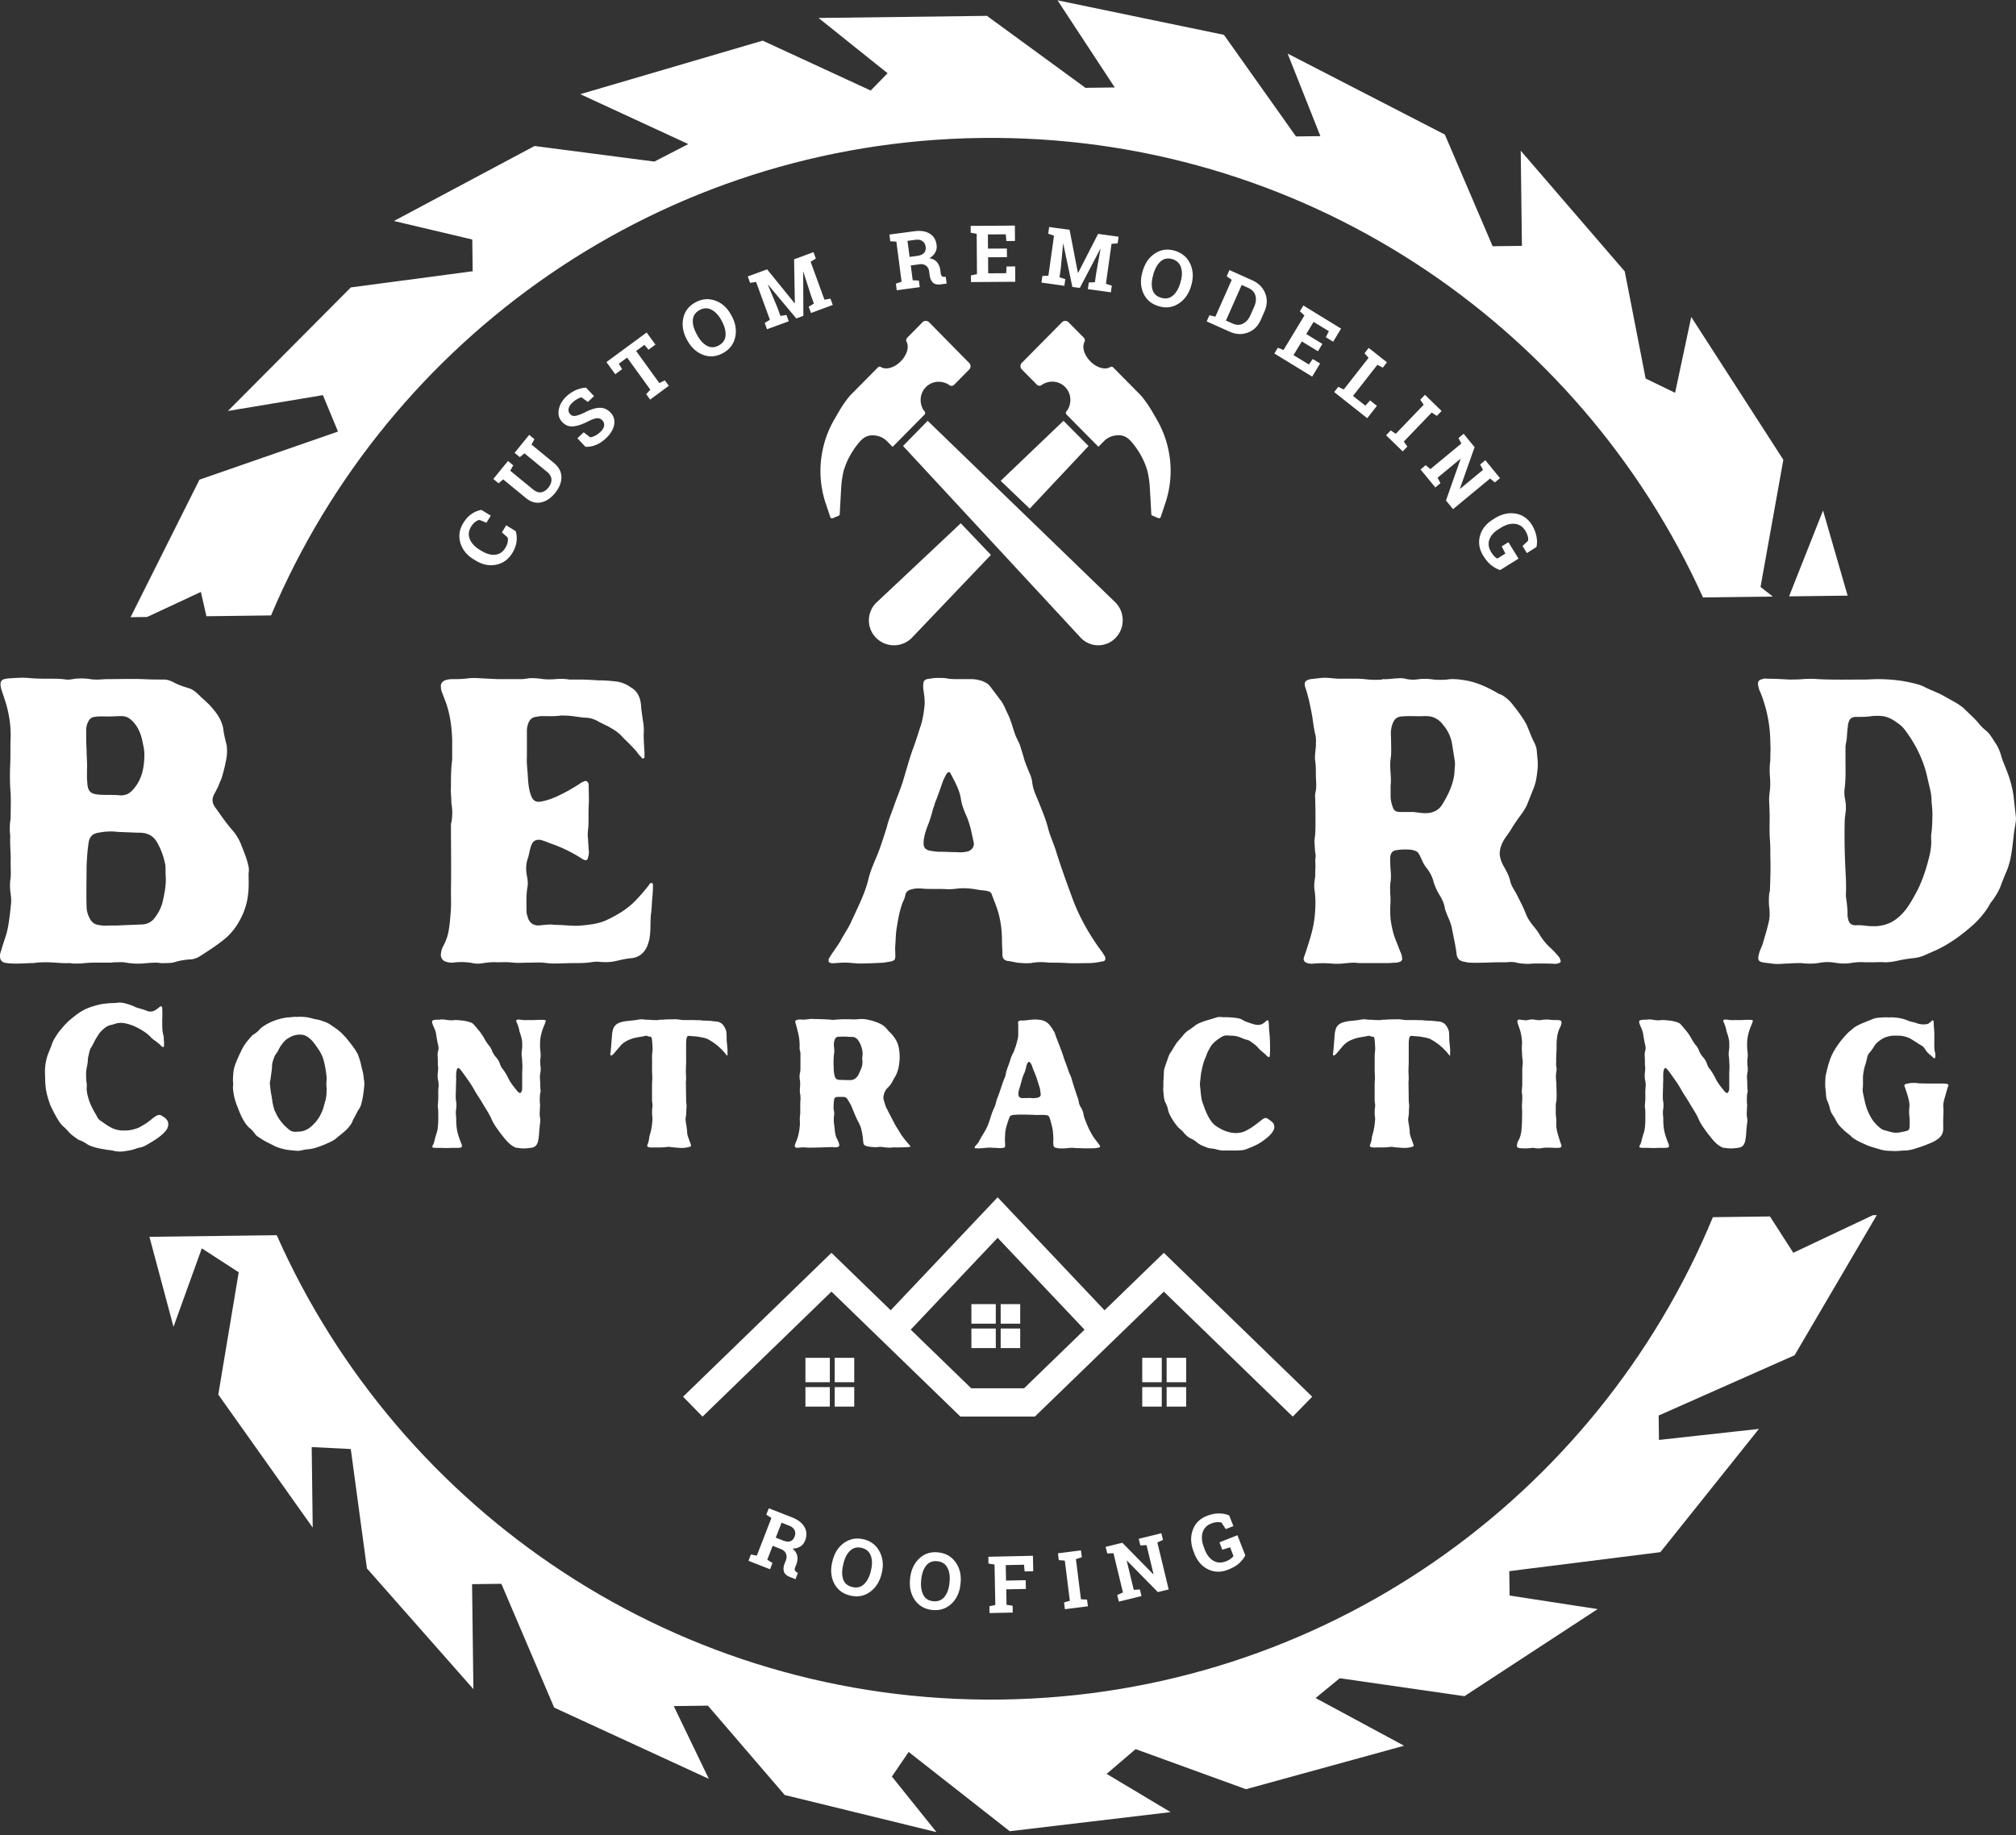
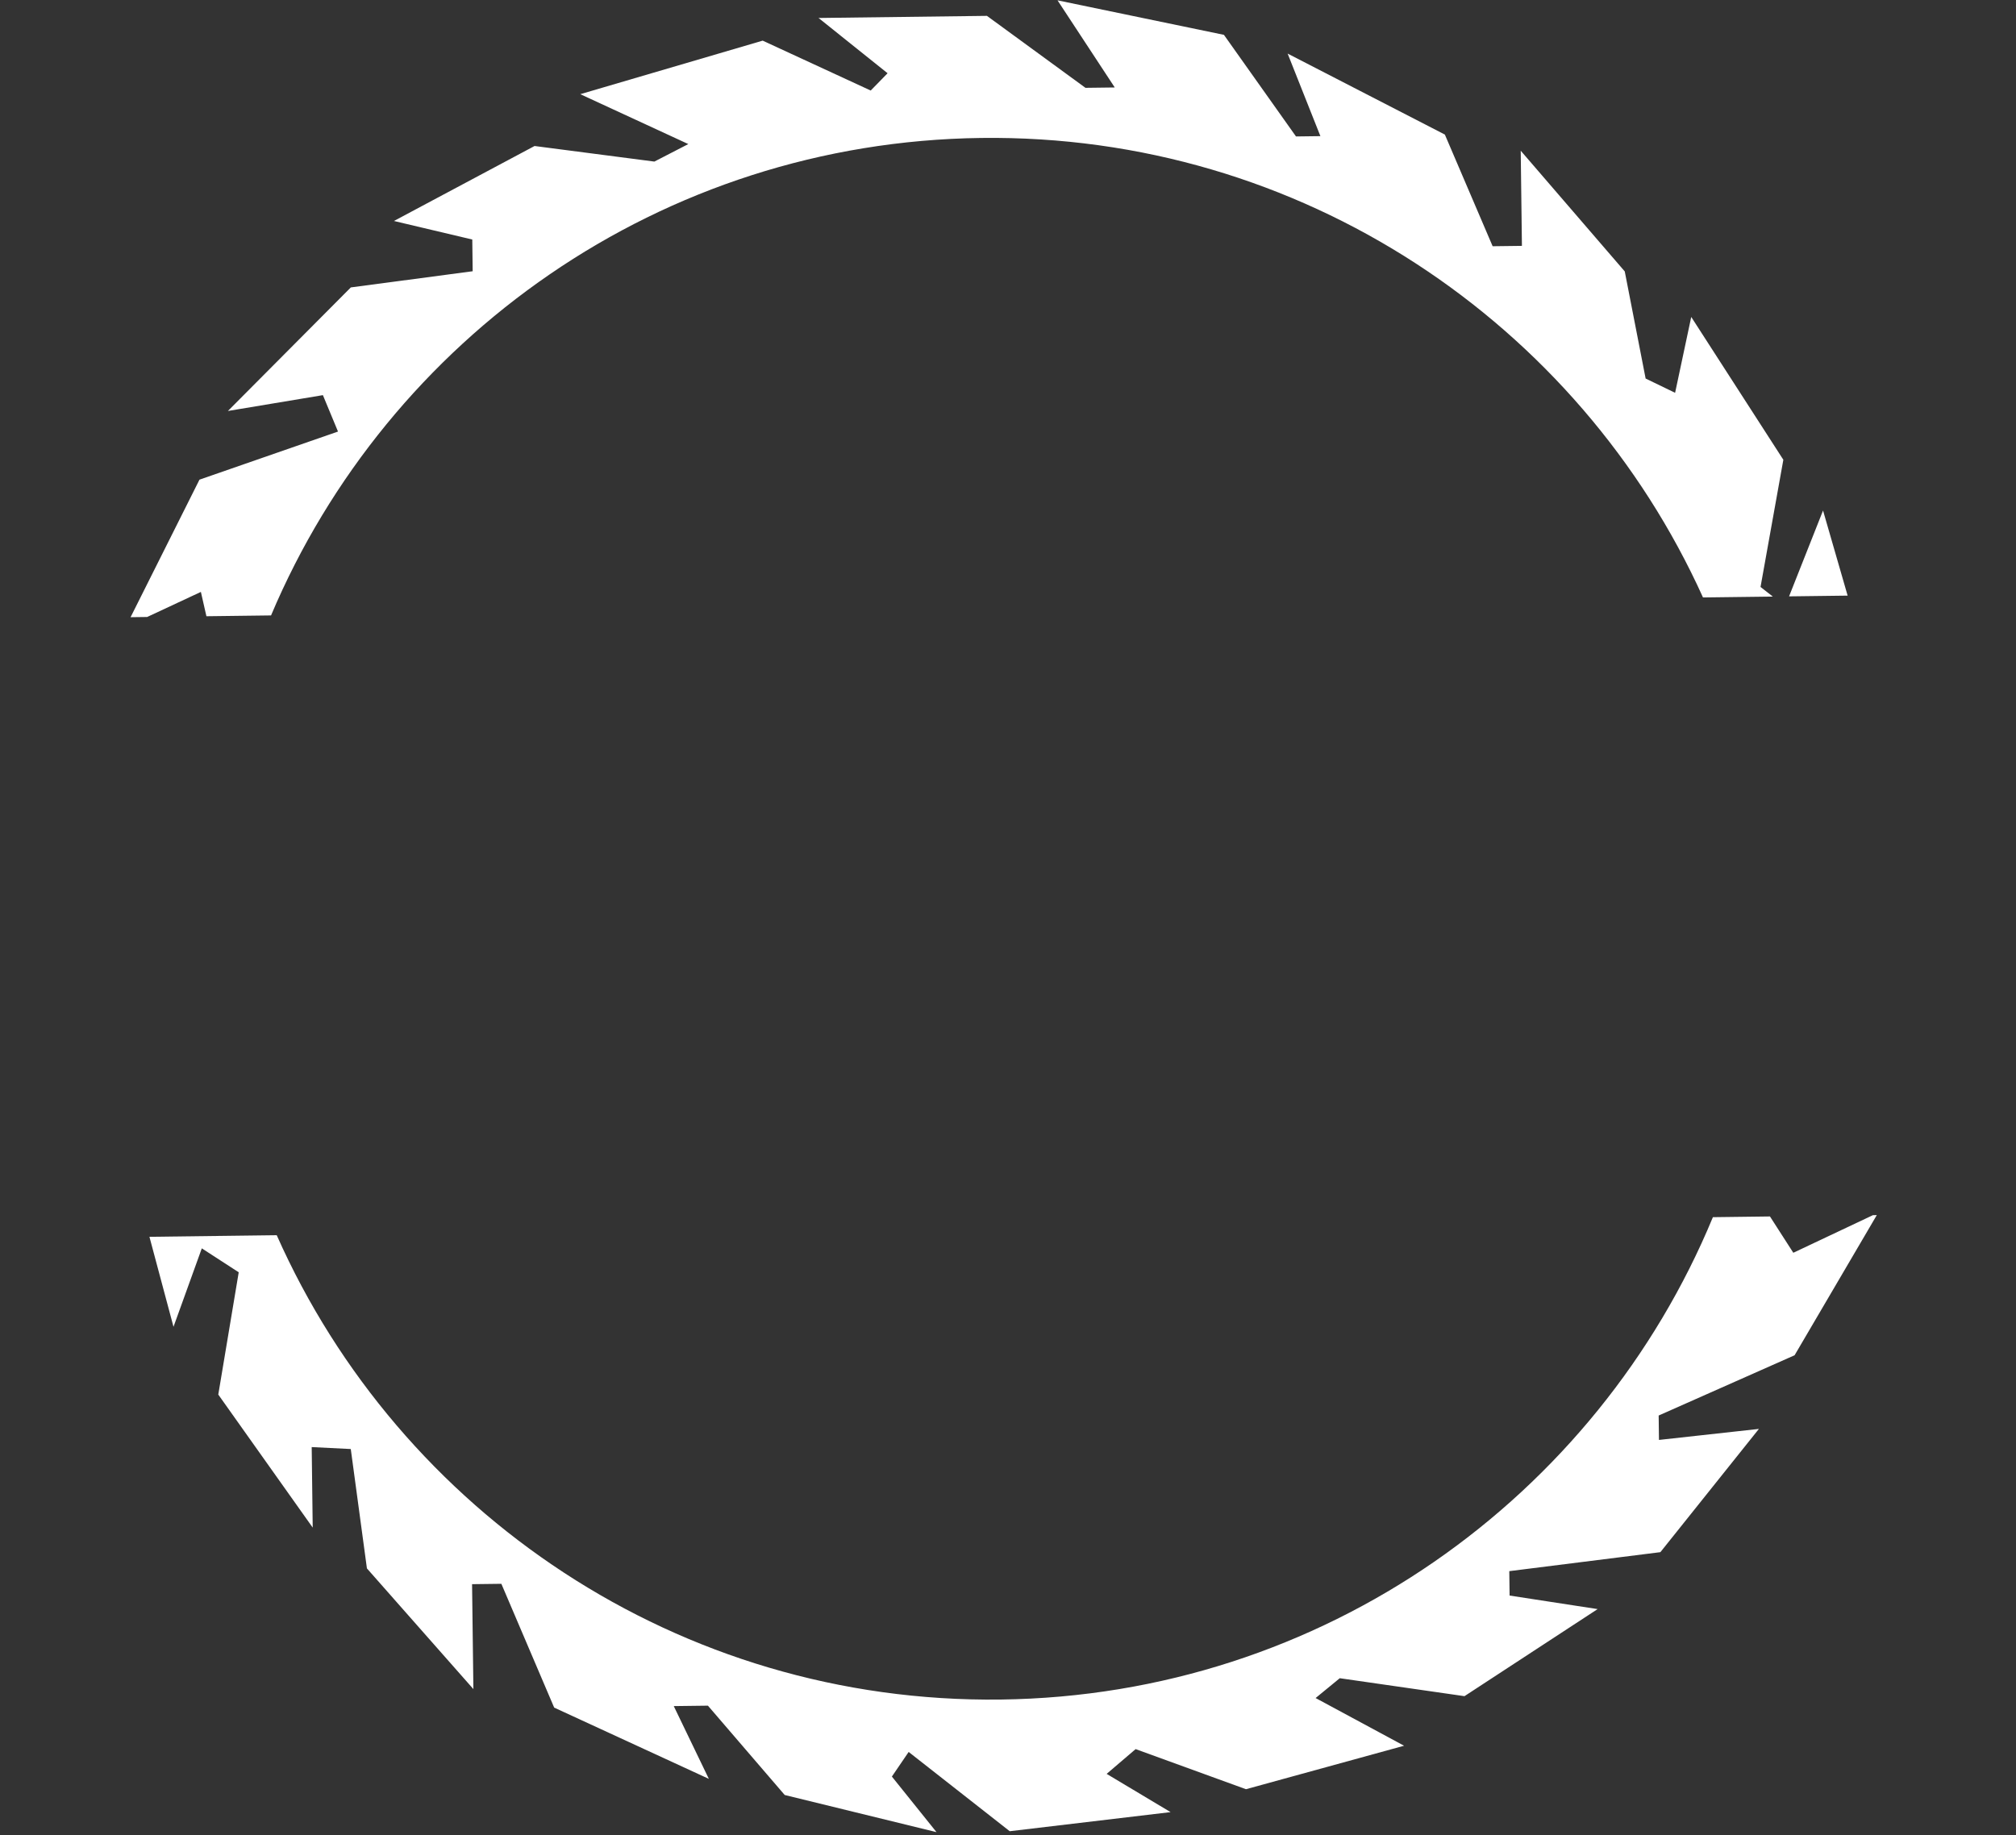
<svg xmlns="http://www.w3.org/2000/svg" width="413" height="376" fill="none">
  <rect width="100%" height="100%" fill="#333333" stroke="none" />
-   <path fill="#fff" d="M33.63 197.338c.659 0 1.407 0 2.066-.164.995-.334 2.07-.503 3.144-.583.748 0 1.412-.254 1.991-.583 1.57-1.001 3.145-2.002 4.63-3.162 1.576-1.166 2.819-2.665 3.725-4.413a13.8 13.8 0 0 0 1.66-5.414c.163-1.33.079-2.744.079-4.079a3.5 3.5 0 0 0 0-1.33c-.327-1.664-.991-3.163-1.57-4.662-.416-.996-.996-1.997-1.739-2.829-1.243-1.414-2.318-2.998-3.392-4.497-.664-.832-.911-1.749-.416-2.745l.827-1.583.748-1.828c.41-1.25.742-2.665.99-3.995.169-.916.169-1.748.084-2.664-.247-1.001-.495-1.998-.663-2.999-.164-1.912-1.16-3.411-2.397-4.826-.748-.916-1.739-1.668-2.566-2.5-.58-.583-1.327-1.245-2.238-1.494-1.075-.334-2.15-.668-3.145-1.25-.58-.249-1.159-.498-1.818-.498-1.49 0-2.897 0-4.308-.085-2.397-.085-4.884 0-7.28 0h-.417c-1.074.085-2.07.164-3.145 0-.99-.169-1.986-.169-3.06-.085-.58.085-1.243.249-1.907.17-.99-.17-1.986-.17-3.06-.17-1.575 0-3.23 0-4.8-.164-1.158-.085-2.317 0-3.56.08-.416 0-.827.084-1.244.169q-.742.247-.742.996c0 .418.084.752.163 1.086l.827 2.495c.748 2.416 1.159 4.911 1.08 7.491-.084 1.748 0 3.581-.084 5.409-.085 1.917-.085 3.914.084 5.912.079 1.663 0 3.247 0 4.911v.333c-.169.747-.169 1.499-.169 2.246 0 .504.085 1.002.085 1.5-.085 1.663.163 3.411.084 5.08v.164c0 1.001.079 2.082 0 3.078a10.5 10.5 0 0 0 0 3.248c.079.667.163 1.334.079 2.081l-.163 1.579c-.164 1.42-.332 2.75-.664 4.164-.332 1.25-.827 2.5-1.159 3.745-.163.499-.332.917-.248 1.415 0 .583.332 1.001.912 1.165.495.085.995.17 1.575.17 1.406.079 2.813-.085 4.303-.085h.08c.91-.164 1.822-.164 2.733-.164 1.491 0 3.061.249 4.552.164h.163c.748.164 1.49.085 2.239.085.827-.085 1.654-.17 2.48-.17h3.478c.331 0 .663-.079 1.074-.079.748 0 1.491-.085 2.239.079 1.075.17 2.233.249 3.308.17.996-.085 1.902-.17 2.897-.17.496 0 .996.17 1.575.085m.327-17.731c.084 1.748-.248 3.497-.659 5.245-.331 1.33-.995 2.495-1.906 3.581-.659.662-1.491.996-2.482.996l-4.14.169c-1.075.08-2.15 0-3.229.08-.495 0-.99-.08-1.406-.164-.659-.085-1.16-.419-1.57-1.002-.496-.831-.827-1.748-.827-2.744-.085-2.749 0-5.578 0-8.322.079-1.584.163-3.163.41-4.747.17-1.25.828-1.912 2.07-2.082 1.244-.249 2.566-.333 3.81-.164l4.055.164c.496 0 .99 0 1.491.085 1.159.249 1.986.832 2.566 1.833q1.24 2.12 1.738 4.741c.08.752 0 1.584.08 2.331m-16.14-21.81c.084-1.33-.08-2.744-.08-4.243-.084-1.25-.084-2.496-.084-3.83 0-.583.085-1.245.416-1.828.248-.583.66-.917 1.323-1.001.99-.165 1.902-.085 2.813-.085s1.822-.08 2.65-.08c.826 0 1.406.249 1.985.747 1.407 1.251 2.07 2.914 2.402 4.747.164.747.332 1.499.332 2.331 0 2.744-.5 5.409-2.57 7.491-.659.667-1.486.996-2.481.916-.828-.085-1.655-.085-2.482-.085-.663 0-1.327 0-2.07-.084-1.406-.165-1.902-.663-2.07-2.082 0-.414-.084-.912-.084-1.415zM107.941 149.723c0-.498.085-.916.253-1.414.248-.747.743-1.33 1.57-1.415.416-.084.827-.164 1.322-.164 1.159 0 2.402.08 3.561-.085.58-.084 1.159 0 1.739 0 1.158.085 2.402.334 3.56.419.991 0 1.902.329 2.729.832l1.328.662c.742.334 1.406.752 2.065 1.165.579.419 1.079.832 1.49 1.335.996.996 1.986 1.913 2.898 2.994.247.418.579.752.911 1.085.084.165.248.334.416.249.248 0 .248-.249.248-.418v-.832c-.085-1.25-.169-2.495-.169-3.745.084-.917 0-1.913-.163-2.829l-.332-2.331a8.2 8.2 0 0 0-.248-1.918c-.247-.831-.663-1.578-1.406-2.161-.416-.249-.827-.583-1.328-.832-.658-.334-1.322-.583-2.065-.667a29.5 29.5 0 0 0-3.808-.249c-1.243-.085-2.566-.165-3.893-.165h-1.986c-.99-.169-1.986-.169-2.897-.084-.991.084-1.986.084-2.977-.085-.832-.085-1.659-.164-2.486-.085-.495.085-.99.17-1.49.17h-4.799l-3.561-.17a13 13 0 0 0-2.481 0c-1.16.17-2.234.17-3.309.17q-.749 0-1.49.249c-.5.249-.828.582-.828 1.165 0 .498.08.917.248 1.33l.827 2.167c.827 2.415 1.159 4.91 1.243 7.49v4.164c-.252 1.828-.252 3.661-.252 5.494-.08.996.084 2.082.084 3.078v.249a10.8 10.8 0 0 1 0 3.994c-.084.169-.084.334-.084.503 0 4.408.084 8.905 0 13.398 0 1.584.084 3.247-.08 4.831-.084 1.081-.168 2.082-.331 3.078-.169 1.25-.58 2.416-1.16 3.497q-.496.875-.495 1.997c.08.418.248.752.58 1.001.58.334 1.159.413 1.818.413a13.6 13.6 0 0 1 3.645 0c.742.17 1.406.249 2.149.17 1.075-.17 2.154-.334 3.313-.249 1.075 0 2.234-.085 3.393.079.99.085 1.986 0 3.06 0 .996 0 1.986-.079 2.982 0 .743.085 1.49.17 2.233.17 1.407 0 2.813-.085 4.304-.085 1.075 0 2.154 0 3.229-.164.58-.085 1.243-.17 1.823-.085.99.085 1.986.085 2.897-.085 1.238-.249 2.397-.583 3.64-.667q1.985-.248 2.981-1.997c.327-.583.496-1.246.659-1.828.332-1.748.168-3.417.332-5.165.168-.996.168-1.997.248-2.994.084-.916.168-1.832.168-2.664 0-.249.079-.668-.248-.747-.332-.085-.5.249-.579.413-.911 1.166-1.907 2.331-2.897 3.332-1.739 1.748-3.893 2.994-6.127 3.995-1.654.667-3.392.831-5.215.996-1.575.084-3.229-.165-4.883-.165h-.163c-.996-.164-1.991 0-2.982.085-1.159.164-2.07-.334-2.481-1.414-.168-.503-.332-1.002-.332-1.5 0-1.583-.084-3.162.164-4.746.168-.747.084-1.415 0-2.082-.332-1.414-.332-2.829.168-4.159.248-.832.327-1.668.659-2.5.332-.916.995-1.245 1.986-1.081a16 16 0 0 1 1.822.668 29.2 29.2 0 0 1 6.29 2.993c.248.169.495.334.748.418.411.165.658 0 .743-.418.163-.498.247-.996.163-1.579l-.163-2.58c-.085-.667 0-1.414.084-2.082.079-1.499 0-2.998.079-4.413.084-1.329 0-2.58 0-3.83 0-.328 0-.582-.079-.831-.169-.334-.416-.498-.748-.414l-.579.249c-1.491.996-2.898 1.833-4.468 2.58-1.159.583-2.402 1.081-3.724 1.33-1.159.249-1.822-.08-2.234-1.245-.5-1.335-.579-2.834-.663-4.249-.084-1.245-.248-2.41-.169-3.66zM169.761 197.089c.5.413.995.249 1.49.249 1.075-.085 2.234-.164 3.314 0 .495 0 .99.085 1.49.085 1.655 0 3.309-.085 4.963-.17l1.491-.249c.747-.164.911-.413.911-1.165 0-.747-.084-1.499 0-2.246.084-1.251.084-2.496.332-3.746.247-1.663.579-3.332 1.159-4.911.247-.498.495-1.08.579-1.663.163-.503.495-.837 1.075-1.001l.663-.165a8.5 8.5 0 0 1 2.07 0c1.57.08 3.061 0 4.552.08.911.085 1.817-.08 2.813-.164 1.322-.085 2.649.084 3.972.333.579.08 1.159.08 1.738.249.416.085.748.334.827.748l.827 2.166c.912 2.411 1.243 4.826 1.243 7.327 0 .911.085 1.827.085 2.744 0 .832.411 1.25 1.243 1.33h.079l1.738.333c.911.085 1.823.17 2.734.085.911-.164 1.902-.249 2.897-.164.411 0 .743.079 1.075.079 1.243 0 2.402 0 3.561.085 1.486.085 2.976 0 4.467 0 .911 0 1.823-.164 2.65-.334.663-.084.742-.413.579-.996l-.579-.916c-.748-1.001-1.407-1.918-2.071-2.999-1.654-2.579-3.06-5.329-4.14-8.322-1.159-3.163-2.318-6.325-3.308-9.573-.495-1.499-1.159-2.913-1.575-4.497-.495-1.997-1.322-3.825-2.065-5.743-.5-1.165-.996-2.246-1.159-3.496a6.5 6.5 0 0 0-.664-2.246c-.416-1.081-.911-2.167-1.159-3.248l-.748-2.41-.827-1.749c-.579-1.499-.911-3.083-1.654-4.582-.411-.832-.743-1.748-1.322-2.58l-2.318-3.078c-.416-.498-.911-.747-1.491-1.001-.747-.249-1.49-.413-2.317-.413h-2.65c-.664 0-1.322 0-1.986-.085-.743-.164-1.491-.164-2.234-.164-.579 0-1.074.079-1.654.164-1.079.085-1.327.419-1.327 1.499v.419c.168 1.245.416 2.58.248 3.825-.164 1.499-.411 2.998-.912 4.328-.495 1.584-.99 3.163-1.57 4.662-.747 2.166-1.327 4.328-1.985 6.494-.58 1.749-1.244 3.327-1.823 4.996-.495 1.414-1.075 2.744-1.407 4.159-.495 1.584-.995 3.162-1.574 4.746-.743 1.997-1.739 3.91-2.234 6.077l-.248.916c-.827 2.744-2.149 5.245-3.308 7.824-.579 1.246-1.411 2.411-2.07 3.661-.748 1.33-1.738 2.495-2.486 3.83zm26.407-22.477c-1.159 0-2.239-.08-3.398-.08-.827 0-1.57-.085-2.397-.249-.911-.254-1.243-.752-1.159-1.833s.411-2.167.827-3.247c.496-1.166.827-2.416 1.159-3.661.164-.334.248-.667.332-1.001.659-1.579 1.159-3.163 1.738-4.742.248-.418.411-.916.659-1.25.332-.418.58-.498.832 0 .827 1.579 1.738 3.163 2.065 4.996.169 1.33.664 2.495 1.159 3.66.416.917.664 1.833.911 2.75l.58 2.659c.168 1.001-.495 1.584-1.159 1.833-.743.165-1.407.249-2.149.165M315.345 197.423c1.074 0 2.149 0 3.224.079.247 0 .579-.079.827-.164.332-.164.416-.334.252-.667a1.6 1.6 0 0 0-.416-.748c-.495-.582-.995-1.165-1.574-1.663a13 13 0 0 1-2.15-2.58c-.416-.752-.995-1.499-1.575-2.167-.495-.667-.906-1.25-1.238-1.997-.579-1.584-1.406-3.078-2.154-4.577-.495-.832-.991-1.584-1.159-2.416-.248-1.08-.743-1.997-1.322-2.998-.416-.747-.748-1.579-.828-2.495 0-1.33.496-2.416 1.239-3.497.331-.498.747-.996 1.079-1.578.496-.837 1.075-1.669 1.654-2.501.58-.747 1.159-1.578 1.57-2.415l1.491-3.746c.168-.498.332-.996.416-1.494.164-.837.248-1.668.332-2.5.079-1.081-.084-2.082-.168-3.163 0-.582-.164-1.165-.412-1.748-.416-.747-.747-1.579-1.079-2.415l-.659-1.579c-.748-1.33-1.659-2.58-2.649-3.83-.748-.997-1.655-1.833-2.734-2.331a.65.65 0 0 1-.411-.165c-2.318-1.334-4.636-2.415-7.285-2.749-1.075-.164-2.15-.249-3.145-.08-.912.08-1.902.08-2.813 0a11.2 11.2 0 0 0-2.898-.084c-.995.164-1.906.164-2.897-.085-.416-.085-.911-.164-1.327-.085-1.075 0-2.15.254-3.224.17-.084 0-.169.084-.169.084-.911.08-1.901.08-2.813 0-.742-.084-1.575-.169-2.317-.169h-3.972c-1.159-.085-2.155-.249-3.314-.164l-2.233.249c-1.159.249-1.407.667-1.075 1.748.58 1.663.911 3.327 1.243 4.995.327 1.579.411 3.163.827 4.742.164.752.08 1.584.08 2.331-.08.916-.248 1.833-.164 2.749.164.996.164 1.997.164 3.078 0 1.001.168 2.082 0 3.163-.08.418-.164.752-.164 1.165.084 1.748.084 3.581.084 5.329 0 .917 0 1.828-.084 2.745-.084.583-.163 1.165-.084 1.748 0 .498.084 1.081.084 1.584.084.413.164.832.084 1.245-.084.667 0 1.335 0 2.002-.084.663 0 1.415-.084 2.077-.163.916-.248 1.833-.084 2.665.248 1.833.168 3.581 0 5.329-.248 2.41-.991 4.662-1.738 6.993l-.496 1.414c-.084.583.164.917.743 1.081.5.164.996.164 1.491.085a21.6 21.6 0 0 1 3.313 0q1.24.119 2.481 0c.827-.085 1.655-.17 2.487-.17.495.085.906.085 1.406.085h5.294c.58 0 1.159-.085 1.739-.085.168 0 .416-.079.663-.164.496-.169.664-.498.496-.917 0-.418-.164-.831-.332-1.165l-.743-1.913c-.664-1.499-.996-2.998-1.243-4.661-.079-.832-.08-1.749-.08-2.665.08-.916.08-1.748 0-2.665 0-.831-.084-1.663.08-2.495.084-.752.084-1.584 0-2.331-.079-.832-.08-1.748-.08-2.664.08-.748.412-1.33 1.323-1.415.99-.169 1.986-.169 2.981-.085.411.085.743.17 1.075.334.495.334.664.832.911 1.33.332.752.659 1.499 1.238 2.166.58.748 1.08 1.664 1.328 2.665.247.917.658 1.748 1.074 2.495.58.917 1.075 1.833 1.243 2.914.08.418.248.832.411 1.25.332.832.748 1.664.996 2.665.332 1.748.743 3.496.99 5.324.085 1.165.58 1.664 1.739 1.833.332.085.748.164 1.159.164 1.986.085 3.977-.079 5.962-.079h1.486a5.4 5.4 0 0 1 1.659 0c.912.249 1.902.328 2.813.328.743-.079 1.407-.079 2.155-.079m-30.463-36.458c.168-1.335-.08-2.75-.08-4.249 0-.667.08-1.245.164-1.828.084-1.334 0-2.585 0-3.83-.084-1.085 0-2.166.495-3.162.332-.668.827-1.001 1.575-1.086 1.57-.165 3.061 0 4.636-.08.579 0 1.159 0 1.738.165.991.333 1.738.916 2.318 1.748a7.9 7.9 0 0 1 1.738 3.745l.58 3.661c.079.837-.085 1.584-.085 2.331-.247 2.251-1.159 4.248-2.317 6.161-.748 1.414-1.986 2.082-3.641 2.082-.832 0-1.659-.165-2.486-.249h-2.649c-.907 0-1.323-.249-1.57-1.081-.248-.668-.416-1.42-.416-2.167zM383.695 197.174c.832 0 1.575-.085 2.402 0 1.075 0 2.07-.17 3.061-.419.911-.164 1.823-.334 2.734-.418.743-.08 1.575-.249 2.318-.583l1.901-.832c3.066-1.33 5.795-3.327 8.281-5.573a18.2 18.2 0 0 0 2.813-3.332l.579-.996c.991-1.25 1.818-2.585 2.318-4.164l.743-1.833c.911-1.912 1.243-3.994 1.491-6.161.163-1.245.247-2.495.495-3.66.084-.583.168-1.081.168-1.579l-.5-4.498c-.247-1.912-.827-3.83-1.57-5.658-.331-.836-.663-1.584-.911-2.415a10 10 0 0 0-1.075-2.58c-.663-.917-1.159-1.997-2.07-2.75-.495-.413-1.075-.916-1.491-1.494-.911-1.085-2.07-2.082-3.06-3.083-.5-.413-1.075-.831-1.654-1.165l-2.818-1.579c-.991-.503-2.07-.916-3.145-1.414-.495-.254-.991-.504-1.491-.668-2.813-.832-5.71-1.165-8.607-1.165-.912 0-1.739.084-2.566.084-3.229 0-6.374.08-9.603-.084a19.4 19.4 0 0 0-3.145 0c-.906.084-1.901.084-2.813.084-1.49-.084-2.976-.169-4.551-.169-.332-.085-.664 0-.911.085-.743.164-.991.582-.827 1.329q.124.755.495 1.5a28 28 0 0 1 1.986 10.404c.084.917 0 1.918 0 2.829v.583c-.164 1.086-.164 2.251-.079 3.332q.118 1.376 0 2.744c-.085.668-.169 1.25-.169 1.918 0 .747.084 1.578.084 2.331.085 1.997-.084 3.994.085 5.991.079 1.081.079 2.246.079 3.332.084 2.246 0 4.577-.079 6.908 0 .165 0 .249-.085.414-.163 1.001-.163 1.997-.084 2.998.169 1.165.169 2.331-.163 3.496-.332 1.415-.748 2.745-1.159 4.164-.248.663-.58 1.33-.748 1.997-.411 1.415 0 1.664 1.159 1.828l1.991.249c.99.085 1.986-.079 2.976-.079.912-.085 1.739-.085 2.566-.085 1.327.164 2.565.164 3.892-.085a8.6 8.6 0 0 1 2.898 0c1.074.17 2.149.249 3.229.085.99-.164 1.986-.249 2.976-.164zm12.169-29.72c0 1.25-.084 2.501-.248 3.661v1.001c.084.917-.084 1.913-.248 2.829-.579 2.5-1.322 4.911-2.402 7.162-.742 1.415-1.49 2.829-2.397 4.074-1.411 1.833-3.065 3.168-5.383 3.497-.743.169-1.491.084-2.234.084-.911-.084-1.822-.249-2.733-.164-.991 0-1.486-.418-1.654-1.499-.08-.249-.08-.583-.08-.832 0-1.25-.168-2.415-.332-3.581v-.413c.08-1.669 0-3.248-.084-4.831-.163-3.327-.247-6.744-.163-10.071 0-.583.079-1.166.163-1.748.164-1.081.084-2.167-.163-3.248a7.3 7.3 0 0 1 0-1.912c.247-1.997.163-3.915.163-5.828v-2.495c0-.583.164-1.086.248-1.668.084-.832.084-1.749.248-2.665 0-.164 0-.413.084-.578.247-1.001.663-1.334 1.654-1.334 1.075 0 2.154 0 3.145-.165.911-.085 1.822-.085 2.649.08 1.159.254 2.071.916 2.982 1.584.579.413.99.916 1.406 1.499 1.902 2.58 3.309 5.409 4.136 8.487l.832 3.581q.246 1.127.247 2.246c.08 1.086.248 2.251.164 3.247M162.292 310.926q1.818.718 2.516 1.972.712 1.257.139 2.73c-.213.548-.535.956-.971 1.235s-.981.433-1.625.458q.809.66.971 1.475c.119.532.05 1.125-.198 1.793l-.218.537q-.14.337-.079.598c.049.169.178.309.376.418l.258.14-.495 1.295-1.11-.438q-1.053-.404-1.268-1.136-.199-.74.159-1.654l.238-.597c.198-.518.208-.976.039-1.375-.158-.408-.485-.722-.97-.936l-1.764-.698-1.109 2.849 1.07.658-.495 1.295-4.418-1.733.495-1.295 1.209.239 2.991-7.73-1.05-.658.515-1.315 1.129.439zm-3.368 4.144 1.486.578q.907.36 1.486.159c.396-.129.683-.443.872-.936q.296-.717.019-1.315-.28-.612-1.149-.956l-1.525-.598zM180.595 322.504q-.615 2.45-2.397 3.705-1.782 1.27-4.041.717-2.258-.538-3.269-2.49-.994-1.972-.376-4.423l.04-.179c.396-1.619 1.178-2.849 2.357-3.686 1.189-.846 2.536-1.095 4.041-.737q2.238.56 3.249 2.53c.684 1.305.832 2.765.436 4.383zm-2.159-.758q.415-1.711-.04-2.968-.46-1.255-1.862-1.614-1.411-.335-2.377.578-.95.897-1.367 2.63l-.039.199q-.438 1.776-.02 3.028.43 1.24 1.842 1.574 1.425.359 2.397-.538.988-.911 1.426-2.689zM196.759 324.625q-.258 2.51-1.862 4.004c-1.07.996-2.387 1.415-3.942 1.255-1.536-.174-2.714-.856-3.546-2.052q-1.232-1.792-.971-4.303l.02-.179q.273-2.51 1.862-4.005 1.582-1.509 3.883-1.255c1.545.16 2.739.847 3.585 2.052q1.264 1.794.991 4.304zm-2.238-.438q.194-1.77-.436-2.949-.618-1.194-2.06-1.335-1.427-.157-2.259.857c-.555.677-.901 1.614-1.03 2.809l-.02.199q-.178 1.794.416 2.989.594 1.179 2.021 1.334 1.463.141 2.318-.876c.564-.688.911-1.634 1.03-2.829zM202.693 329.123l1.208-.259-.159-8.288-1.248-.199-.019-1.394 9.132-.2.06 3.168-1.764.04-.118-1.375-3.745.08.06 3.168 4.021-.08.04 1.793-4.022.08.06 3.167 1.248.2.02 1.394-4.755.1zM216.909 319.672l-.179-1.395 4.715-.598.179 1.395-1.209.398 1.03 8.228 1.248.06.179 1.375-4.715.597-.178-1.374 1.188-.359-1.03-8.228zM237.913 314.168l.336 1.355-1.149.538 2.318 9.622-2.219.538-6.339-6.455-.039.04 1.446 5.957 1.248-.08.337 1.355-4.636 1.136-.337-1.355 1.169-.518-1.941-8.049-1.268.06-.337-1.355 1.208-.298 2.219-.538 6.339 6.454.04-.039-1.426-5.937-1.268.06-.337-1.355 3.427-.837zM255.111 318.7c-.228.478-.614.991-1.169 1.534q-.834.798-2.357 1.394-2.164.86-4.081-.059-1.918-.933-2.833-3.248l-.139-.378c-.619-1.604-.678-3.088-.178-4.443.49-1.365 1.456-2.331 2.892-2.889.832-.328 1.644-.498 2.437-.498q1.188-.015 2.139.419l.852 2.171-1.565.618-.872-1.335q-.4-.119-.95-.08-.535.022-1.13.259-1.41.54-1.802 1.893c-.248.891-.149 1.903.297 3.028l.139.399q.63 1.636 1.782 2.311 1.146.68 2.596.119.63-.254.97-.538.356-.277.555-.518l-.693-1.813-1.605.498-.575-1.514 3.685-1.454zM217.871 86.221 205 98.522l5.958 5.699L223 91.39zM179.605 123.415a5.07 5.07 0 0 0-.101 7.307 5.14 5.14 0 0 0 3.632 1.499 5.14 5.14 0 0 0 3.728-1.594L203 113.701l-6.178-6.48zM239.578 93.349c-.015-.11-.03-.225-.055-.334a21.4 21.4 0 0 0-.921-3.561c-.45-1.26-1.02-2.48-1.698-3.636l-.872-1.5c-.52-.9-1.1-1.762-1.729-2.584a13 13 0 0 0-.465-.568 8 8 0 0 0-.505-.538l-5.299-5.359a.47.47 0 0 0-.585-.065s-.005 0-.005.005q-.009.007-.025.015l-.029.015c-.015.01-.02.015-.03.02l-.079.04-.025.01-.04.015c-.01.005-.019.015-.034.02-.005.005-.015.005-.02.01-.005 0-.005 0-.01.005-.005 0-.015.005-.02.005-.01.005-.02.005-.03.01-.014.01-.024.015-.039.015h-.005c-.005 0-.015.005-.025.005-.005 0-.01.005-.015.005s-.005 0-.01.005c-.005 0-.019.005-.024.005h-.005c-.01 0-.015.005-.03.005h-.005q-.007-.001-.015.005c-.015.01-.035.01-.044.014h-.005c-.015.005-.03.005-.045.01q-.008-.001-.015.005l-.025.005q-.006-.001-.019.005c-.02 0-.035.005-.045.005-.02 0-.035.01-.049.01-.996.125-2.274-.388-3.304-1.424a6 6 0 0 1-.446-.508c-.019-.015-.029-.04-.044-.055-.015-.01-.02-.025-.03-.04-.005-.01-.01-.015-.02-.03l-.024-.025c-.01-.01-.015-.03-.03-.04-.005-.004-.005-.01-.01-.014l-.02-.035q-.015-.016-.03-.04c-.009-.015-.019-.035-.039-.055l-.03-.05c-.025-.034-.04-.064-.064-.094l-.03-.06a.2.2 0 0 1-.035-.055c-.005-.005-.01-.015-.015-.02a2.972 2.972 0 0 0-.108-.2l-.03-.064c0-.005-.005-.01-.005-.01-.01-.02-.02-.03-.025-.044a.1.1 0 0 0-.015-.03c-.005-.01-.01-.03-.02-.04-.005-.005-.005-.01-.009-.02a.1.1 0 0 0-.02-.045c-.005-.005-.005-.015-.015-.025-.01-.02-.015-.045-.025-.06-.01-.025-.015-.044-.03-.07-.01-.02-.014-.044-.024-.064-.005-.025-.02-.045-.025-.06 0-.01 0-.01-.005-.015-.005-.02-.015-.04-.02-.06v-.005c-.005-.02-.015-.03-.02-.044-.005-.01-.005-.025-.01-.03v-.005c-.01-.035-.019-.06-.024-.095-.01-.01-.01-.03-.015-.04-.005-.015-.01-.025-.01-.045 0-.004-.005-.014-.005-.02-.005-.014-.005-.03-.01-.04l-.005-.024c0-.01-.01-.02-.01-.03-.005-.015-.005-.025-.01-.04 0-.005-.005-.015-.005-.02-.005-.015-.005-.025-.01-.045a.3.3 0 0 1-.01-.064c-.004-.015-.005-.035-.014-.05v-.01c-.005-.02-.005-.035-.005-.055v-.015c0-.015-.005-.03-.005-.045 0-.01-.005-.02-.005-.035s-.005-.04-.005-.054c0-.015-.005-.04-.005-.055q-.006-.06-.005-.105v-.269q-.001-.03.005-.045c0-.02 0-.03.005-.04 0-.01 0-.024.005-.03.005-.024.005-.054.01-.089 0-.01.005-.02.005-.03s0-.015.009-.02c0-.015.005-.025.005-.045.015-.08.03-.154.055-.229 0-.005.005-.01.005-.015s0-.005.005-.01c0-.014.005-.02.01-.03.02-.044.029-.084.049-.124.005-.01.005-.015.015-.025q.009-.03.025-.06c.005-.005.005-.015.01-.02a.77.77 0 0 0-.129-.871l-3.14-3.168a.94.94 0 0 0-1.337 0l-8.226 8.318a.96.96 0 0 0 0 1.355l3.085 3.117a.736.736 0 0 0 .956.085c.025-.025.055-.04.079-.055.015-.005.025-.02.035-.025.035-.02.074-.044.104-.065.035-.024.074-.044.104-.064l.139-.075a.1.1 0 0 0 .039-.025q.016-.008.04-.015l.04-.02a.1.1 0 0 1 .039-.015q.014-.008.035-.015c.015-.005.025-.015.039-.02.015-.004.025-.01.04-.014.025-.01.05-.025.079-.035.015-.005.025-.01.045-.015q.015-.009.03-.01.023-.014.039-.02c.01-.005.03-.01.04-.01.01-.005.03-.01.039-.01.01-.005.025-.015.04-.015a14.73 14.73 0 0 1 .154-.04c.009-.01.024-.01.039-.015.01-.005.025-.005.04-.01.034-.01.074-.015.114-.03.01-.005.029-.005.039-.01l.075-.014c.014 0 .029-.006.039-.006.015 0 .03-.005.04-.005.064-.014.134-.024.198-.03q.024.001.04-.004c.029-.005.054-.005.084-.005.02 0 .044-.005.059-.005h.05c.029 0 .054 0 .079-.01h.332c.02 0 .044.01.064.01.03 0 .055.005.084.005q.014-.001.035.005c.059.005.114.015.173.02.02.005.04.005.06.014.069.01.143.025.213.045.01 0 .025.005.034.005q.088.021.184.05c.01.005.019.005.029.01.06.015.109.035.159.055.01.005.02.005.03.01q.02.015.034.015c.005.005.015.005.025.01.015.005.025.01.045.015.009.005.019.015.029.015l.035.015q.014.007.035.014a.2.2 0 0 0 .064.03c.02.01.045.02.064.035.01.005.02.005.025.01.04.015.07.04.109.055q.015.006.03.02c.035.015.059.03.094.055q.014.007.035.015l.029.015c.01.01.03.02.04.025l.02.014a.1.1 0 0 1 .029.02c.025.01.04.025.06.045.183.13.361.274.52.434a3.8 3.8 0 0 1 .901 3.85.1.1 0 0 0-.01.04c-.005.01-.005.02-.01.03q-.007.023-.009.04c-.005.019-.015.029-.02.044a.2.2 0 0 1-.015.045c-.01.035-.03.07-.04.1a.1.1 0 0 1-.02.044s0 .01-.004.01q-.016.024-.025.04c-.005.02-.015.035-.02.055-.005.015-.02.03-.025.05-.005.014-.015.03-.02.05l-.049.094c-.015.015-.02.035-.03.05s-.015.035-.025.05a.2.2 0 0 0-.024.034q-.006.014-.02.035c-.01.005-.01.01-.015.015-.01.01-.015.03-.025.04-.005.005-.01.015-.02.02q-.006.022-.019.03s0 .005-.005.005c-.01.015-.025.03-.03.045-.01.015-.02.035-.04.05-.01.01-.015.03-.025.04-.024.03-.044.06-.069.089-.005.01-.01.015-.02.03a.475.475 0 0 0 .035.627l6.532 6.61.233-.24.911-.92a3.95 3.95 0 0 1 2.105-1.116c.372-.07.996-.175 1.724.02.871.239 1.461.811 2.055 1.543 1.59 1.928 2.377 3.875 2.471 4.114.169.414.342.892.51 1.44a19 19 0 0 1 .525 3.531l.109 1.918.194 3.506a.37.37 0 0 0 .222.319l1.229.503a.36.36 0 0 0 .475-.224l.49-1.47.456-1.374a20.7 20.7 0 0 0 .847-9.747M228.433 123.371l-38.391-37.15L185 91.377l36.346 39.239a4.925 4.925 0 0 0 7.181.101c2.001-2.039 1.957-5.363-.094-7.346M179.608 89.29c.025.004.045.01.07.01a3.96 3.96 0 0 1 2.04 1.11l.911.922.233.234 6.533-6.605a.475.475 0 0 0 .01-.662 1 1 0 0 1-.065-.09.1.1 0 0 1-.03-.035.1.1 0 0 0-.039-.05c-.01-.02-.02-.03-.025-.044 0 0 0-.01-.005-.01-.01-.01-.015-.02-.025-.025-.005-.005-.01-.02-.015-.025q-.014-.016-.029-.04c-.005-.005-.005-.01-.01-.015q-.006-.014-.02-.035-.016-.015-.025-.03c-.01-.02-.015-.034-.029-.054-.01-.015-.015-.03-.025-.05l-.05-.095q-.016-.021-.025-.05c-.004-.014-.014-.034-.019-.05a.2.2 0 0 0-.025-.05c-.005-.014-.015-.034-.02-.044 0 0 0-.005-.005-.005a.1.1 0 0 0-.025-.045q-.02-.054-.034-.1l-.02-.044c-.005-.02-.01-.03-.015-.045q-.009-.024-.01-.04c-.01-.01-.01-.025-.015-.035a.1.1 0 0 1-.01-.04c-.426-1.315-.128-2.814.902-3.845a3.6 3.6 0 0 1 .52-.438.3.3 0 0 0 .059-.045.1.1 0 0 0 .03-.015q.009-.006.025-.02l.034-.02q.021-.007.035-.014c.01-.01.025-.015.035-.02.029-.015.059-.04.094-.055l.025-.015c.039-.025.074-.04.113-.06.005-.005.015-.005.02-.01a1 1 0 0 0 .07-.035.2.2 0 0 1 .064-.025q.014-.006.035-.02l.029-.015q.021-.008.035-.01.023-.006.045-.02c.005-.004.014-.004.019-.01q.021-.008.035-.01a.1.1 0 0 1 .035-.01c.049-.02.104-.04.153-.059.01-.005.025-.005.035-.01q.088-.021.183-.05c.01 0 .02-.005.03-.005.074-.015.144-.035.218-.045.015-.005.039-.005.054-.01q.09-.016.179-.024.012.001.034-.005c.025-.005.055-.005.079-.005.025 0 .045-.005.07-.005h.332a.4.4 0 0 1 .074.005h.049q.036-.001.065.005c.025 0 .054.005.079.005q.024-.001.04.005l.198.03q.024.002.039.004c.015 0 .03.005.04.005.03.005.05.015.079.02q.016.001.04.01c.035.01.074.015.114.03.01.005.03.005.039.01s.025.005.04.01q.053.014.114.035c.01.005.03.005.04.01.009.005.024.005.039.01q.016.009.04.01c.01.01.025.015.034.015q.024.008.04.015c.01.005.025.005.035.01.015.005.025.015.044.02l.075.03c.015.01.024.014.039.02.015.004.025.01.04.014q.017.006.039.02c.01.005.02.01.04.015.01.005.02.01.04.015.01.005.02.015.034.02q.024.006.04.02.073.036.139.08c.034.02.074.04.104.06.034.024.074.044.109.07.01.004.019.014.029.02.03.019.055.039.085.054.292.214.698.18.95-.08l3.086-3.123a.964.964 0 0 0 0-1.354l-8.216-8.338a.945.945 0 0 0-1.343 0l-3.125 3.163a.75.75 0 0 0-.128.871c.005.005.005.015.01.02.01.02.014.04.024.055.005.015.005.02.015.03.015.04.03.085.05.124l.01.025c0 .01 0 .01.005.015 0 .005.005.01.005.015q.037.111.054.23.006.022.005.044-.001.008.005.015c0 .015.01.025.01.035.005.03.005.055.01.09 0 .01 0 .025.005.03q-.001.016.005.04c0 .014 0 .024.005.044v.264c0 .035-.005.075-.005.11 0 .015-.005.04-.005.055s-.005.04-.005.054c0 .01-.005.025-.005.035 0 .015-.005.03-.005.045v.015c0 .02-.01.035-.01.05v.015c-.005.015-.005.03-.01.05a.3.3 0 0 0-.01.064c-.005.02-.005.03-.01.045q.001.006-.005.02 0 .014-.015.035c0 .015-.005.025-.005.035l-.004.025c-.005.01-.005.025-.01.04 0 .005-.005.014-.005.02-.005.014-.005.03-.01.044-.01.01-.01.03-.015.04l-.025.095v.005c-.005.01-.005.025-.01.03a.1.1 0 0 0-.02.045v.004q-.006.03-.019.06c0 .005 0 .005-.005.01-.005.025-.02.04-.025.065-.01.02-.015.045-.025.065-.015.025-.02.044-.03.07-.01.02-.014.044-.029.06-.005.004-.005.014-.01.024l-.02.045c-.005.005-.005.01-.015.02-.005.01-.01.03-.015.04l-.015.025c-.005.02-.019.03-.024.044 0 .01-.005.015-.005.015-.01.02-.02.045-.035.065-.025.05-.054.1-.079.154-.005.015-.02.025-.025.04l-.015.025c-.01.015-.025.035-.035.055a1.127 1.127 0 0 1-.094.154l-.029.05c-.015.015-.025.035-.04.055-.015.01-.02.025-.03.04-.005.01-.015.02-.019.03-.005.01-.005.015-.015.02-.01.01-.015.025-.025.04-.005.01-.01.014-.025.024-.005.015-.01.02-.02.03s-.015.02-.029.04c-.015.015-.025.04-.045.055a6 6 0 0 1-.446.508c-1.03 1.04-2.303 1.549-3.303 1.42-.015 0-.035-.006-.05-.006s-.034-.005-.044-.005q-.006.001-.02-.005l-.025-.004q-.007.001-.015-.005c-.014-.005-.029-.005-.044-.01h-.005c-.02-.01-.035-.01-.045-.015q-.008.001-.014-.005h-.01c-.01 0-.015-.005-.025-.005h-.005l-.025-.005c-.005 0-.005 0-.01-.005-.005 0-.01-.005-.015-.005s-.014-.005-.024-.005h-.005c-.01-.01-.02-.01-.04-.015-.01-.005-.02-.005-.03-.01-.01 0-.015-.005-.02-.005-.004 0-.004 0-.009-.005s-.015-.005-.02-.01l-.035-.02c-.01-.005-.03-.01-.04-.015-.009-.005-.014-.005-.029-.01a1 1 0 0 0-.075-.04c-.009-.005-.019-.015-.029-.02l-.035-.015c-.005-.005-.015-.01-.02-.015 0 0-.005 0-.005-.01a.46.46 0 0 0-.584.07l-5.299 5.36a10 10 0 0 0-.971 1.105 23 23 0 0 0-1.728 2.585l-.872 1.499a21.4 21.4 0 0 0-1.699 3.63 21.6 21.6 0 0 0-.975 3.9 20.8 20.8 0 0 0 .827 9.778l.46 1.374.486 1.465a.356.356 0 0 0 .475.224l1.228-.503a.37.37 0 0 0 .228-.319l.297-5.419c.07-1.19.243-2.376.525-3.536a23 23 0 0 1 .51-1.435c.094-.239.887-2.186 2.472-4.119.604-.732 1.188-1.3 2.06-1.544.723-.199 1.347-.094 1.718-.02M33.265 208.014c0-.498 0-.996-.04-1.494-.044-.334-.207-.419-.5-.21l-.534.414c-.62.498-1.283.707-2.066.418-.579-.249-1.158-.418-1.777-.583-.248-.084-.54-.164-.788-.293-.495-.249-1.03-.414-1.57-.578-.703-.209-1.362-.334-2.065-.209-.208.039-.416.039-.664.039-.41.045-.782 0-1.198.085-.659.04-1.323.125-1.942.289-.95.249-1.901.543-2.768.956-.703.374-1.367.792-1.986 1.29-.62.498-1.278.996-1.818 1.579-.371.374-.703.792-1.074 1.205a15 15 0 0 0-1.447 2.122c-.247.458-.41.956-.579 1.415-.248.662-.535 1.285-.743 1.907a10.6 10.6 0 0 0-.495 3.203c0 .498.04.996.04 1.494 0 .583.04 1.21.123 1.833.124 1.16.496 2.286.867 3.367.208.582.54 1.12.787 1.663.372.702.743 1.37 1.199 2.032.163.254.371.503.58.707q.802.687 1.485 1.5c.416.413.912.747 1.367 1.08.203.165.456.334.743.414.535.209 1.035.498 1.53.832.164.084.327.209.496.249.99.418 2.065.622 3.14.791.579.125 1.198.125 1.777.289.867.21 1.734.17 2.606 0a9 9 0 0 0 1.777-.413l.451-.169c.416-.08.788-.165 1.159-.289.495-.209.95-.498 1.446-.792.867-.498 1.694-1.036 2.442-1.704.371-.333.743-.707.99-1.12.411-.747.332-1.579-.247-2.122-.293-.289-.62-.458-.951-.662-.208-.125-.416-.125-.664-.045-.287.085-.58.249-.827.458-.619.458-1.199.996-1.857 1.375-.456.249-.911.577-1.407.787-.703.249-1.406.458-2.189.498-.743.045-1.49.045-2.233-.165-.659-.164-1.283-.498-1.858-.871-.416-.249-.827-.583-1.282-.877-.372-.204-.62-.538-.827-.911a6 6 0 0 0-.416-.747c-.575-1.001-1.115-2.082-1.402-3.203-.168-.622-.332-1.29-.292-1.952 0-.249.044-.543 0-.832-.124-.667-.124-1.375-.124-2.037 0-.418.045-.872.124-1.25.084-.414.168-.787.208-1.161.04-.249 0-.458.04-.707.084-.543.247-1.121.376-1.663.08-.249.203-.538.371-.748l.372-.667q.432-.935.99-1.743a4.6 4.6 0 0 1 1.199-1.33 3.03 3.03 0 0 1 1.446-.747l.495-.125c.827-.333 1.654-.378 2.521-.169.995.209 1.902.583 2.773 1.081.907.498 1.773 1.081 2.477 1.873.168.164.332.288.495.413.54.374 1.035.747 1.49 1.205.04.085.124.125.209.209.203.085.327.04.371-.164v-.254c.04-.413-.044-.827-.044-1.245 0-.249 0-.458-.08-.707-.292-.957-.208-1.953-.247-2.909 0-.374.04-.792.04-1.205M61.193 208.348c-.169 0-.372.039-.58 0-.58 0-1.159.124-1.738.124-.164 0-.327.04-.495.08a11.5 11.5 0 0 0-3.636 1.25c-.579.334-1.158.662-1.614 1.205-.248.289-.58.538-.906.787-.332.169-.58.379-.827.668l-.743.871c-.456.583-.872 1.205-1.199 1.913-.208.458-.456.916-.663 1.414-.456 1.041-.912 2.077-.991 3.242-.045.663-.124 1.29-.045 1.913 0 .204.045.374 0 .583-.079.413 0 .871.045 1.285.124.956.371 1.872.703 2.744.411 1.081.822 2.162 1.402 3.158.371.627.787 1.205 1.367 1.663.247.209.495.458.703.747.203.249.411.583.698.792.54.374 1.12.747 1.699 1.081l1.402.707c.787.459 1.614.708 2.48.912.744.169 1.531.209 2.274.294.371.039.743.039 1.075-.045.371-.04.703-.165 1.035-.204a9.7 9.7 0 0 0 1.857-.294c.95-.289 1.902-.663 2.813-1.081.535-.249 1.075-.498 1.57-.912.208-.169.411-.373.659-.542.624-.498 1.243-.997 1.778-1.579.331-.414.663-.787.871-1.29l.124-.374c.495-.747.782-1.579 1.278-2.286.208-.289.332-.622.416-.956.124-.453.247-.956.332-1.454l.203-1.41c.044-.667.168-1.29.044-1.957-.084-.583-.124-1.161-.247-1.704-.253-.956-.416-1.912-.748-2.869-.124-.333-.203-.707-.411-1.035-.58-1.041-1.323-1.958-2.065-2.869-.209-.334-.5-.543-.748-.832-.248-.294-.535-.543-.827-.792-.535-.458-1.154-.872-1.773-1.285a4.7 4.7 0 0 0-.788-.458c-.743-.294-1.486-.583-2.313-.707l-.58-.125a8.4 8.4 0 0 0-2.891-.373m.287 3.655c1.035-.04 1.862.583 2.605 1.415.332.413.659.832.95 1.29.58.787 1.03 1.658 1.284 2.615.247.916.41 1.912.534 2.868.04.374.085.747.04 1.166-.04.458-.04.956 0 1.454.045.209.045.414 0 .623v.333c0 .583-.08 1.121-.203 1.664-.208.623-.332 1.245-.54 1.868-.332.876-.743 1.708-1.362 2.455-.456.538-.95 1.036-1.53 1.454-.664.414-1.323.663-2.11.663-.203 0-.371.045-.58.045-.534 0-.99-.125-1.401-.498-.332-.294-.703-.583-.995-.917-.535-.583-1.03-1.205-1.402-1.912l-.495-.996c-.208-.543-.332-1.166-.456-1.749-.084-.747-.248-1.539-.371-2.326l-.169-1.499c0-.373.124-.702.169-1.081.079-.871.287-1.743.287-2.614 0-.543.208-1.001.371-1.5q.187-.62.62-1.12c.292-.418.455-.917.747-1.33.411-.583.822-1.165 1.402-1.539.748-.458 1.53-.872 2.605-.832M90.235 208.886c-.085.044-.169.044-.248.044-.376 0-.748 0-1.075.08-.332.045-.455.209-.376.543.044.204.124.413.208.622.292.623.54 1.206.619 1.873.124.747.248 1.494.416 2.202.08.288.08.538.04.831-.124.414-.209.832-.164 1.285.04.543.04 1.041.04 1.584v.249c.124.623.04 1.245-.04 1.868 0 .418 0 .832.08 1.25.084.329.123.662.123 1.036 0 .418-.08.832-.08 1.29 0 .747.04 1.494-.044 2.246 0 .204-.04.374-.04.578-.039.418.085.792.085 1.205 0 .957.04 1.913-.045 2.869-.04.623-.123 1.205-.326 1.748-.124.414-.248.787-.332 1.161a7 7 0 0 1-.288 1.001 1.2 1.2 0 0 0-.208.413c-.044.125 0 .249.164.294.168 0 .292.04.456.04.658 0 1.361 0 2.025.04.411 0 .783 0 1.159-.04h1.446c.163 0 .327-.04.495-.04.248-.085.372-.209.288-.458a.8.8 0 0 0-.08-.334 18 18 0 0 1-.748-2.122c-.247-.951-.326-1.907-.326-2.908 0-.249 0-.498-.045-.707a6 6 0 0 1 0-1.206 5.3 5.3 0 0 0-.04-2.116v-.17c-.04-.911.04-1.828.04-2.739 0-.458.045-.917.045-1.375-.045-.373 0-.747 0-1.12 0-.21.079-.374.079-.583.044-.125.084-.249.168-.374.08-.124.203-.169.327-.04l.292.249c.704.912 1.362 1.868 2.026 2.824.58.872 1.03 1.789 1.61 2.66.54.792.995 1.624 1.49 2.411.45.747.907 1.454 1.238 2.246.372.832.827 1.539 1.362 2.246.416.623.912 1.206 1.407 1.828.455.538.951 1.081 1.57 1.454.292.165.54.334.871.374.248 0 .451.04.699.085.787.079 1.614 0 2.397-.125q.868-.186 1.119-1.001a.66.66 0 0 0 .124-.374c.163-.747.208-1.494.247-2.201l.085-.872c.039-.418.123-.831.123-1.25l-.123-.911c-.045-.498.039-1.001.039-1.499v-.165c.04-.249.04-.543 0-.792a11 11 0 0 1 .04-1.992c.084-.249.124-.543.084-.832-.04-.169-.04-.293-.04-.458-.044-.413 0-.871-.044-1.33-.04-.542-.079-1.08.044-1.663.124-.538.08-1.081 0-1.619 0-.418-.044-.792 0-1.165.08-.498.08-.957.04-1.415a12 12 0 0 1-.04-2.744c.124-.911.372-1.783.743-2.66.124-.289.248-.582.332-.871.079-.209.04-.289-.168-.334-.124-.04-.287-.04-.411-.04-.867-.04-1.739.085-2.566.04-.619 0-1.238.045-1.817-.04-.288-.04-.535-.084-.783-.04-.208 0-.292.125-.247.329 0 .085.039.169.079.249.247.543.416 1.081.54 1.624 0 .164.039.333.123.458.204.662.412 1.285.456 1.992 0 .498.04 1.001-.044 1.499-.04.414-.124.912-.04 1.33.084.623.084 1.205.124 1.788.039.578-.04 1.161-.04 1.743v3.034c0 .249-.044.503-.168.707-.084.294-.288.334-.535.169a2 2 0 0 1-.495-.543c-.704-.831-1.328-1.663-1.778-2.659-.248-.498-.58-.996-.912-1.495a2.7 2.7 0 0 1-.619-1.04c-.208-.583-.455-1.081-.866-1.495a5 5 0 0 1-.788-1.25c-.163-.498-.455-.956-.827-1.369a11 11 0 0 1-.58-.877c-.202-.329-.37-.702-.618-1.036-.372-.623-.867-1.121-1.323-1.703-.208-.21-.371-.459-.619-.668-.455-.289-.95-.373-1.446-.498-.416-.084-.867-.124-1.283-.164-.332-.045-.658-.045-.99-.045-.743.125-1.49 0-2.234-.124zM140.557 213.791c0-.373.045-.792.124-1.165.084-.249.208-.374.456-.374l.911.085c.456 0 .951.085 1.406.164.62.125 1.239.209 1.773.543a12 12 0 0 1 2.813 2.202c.288.293.535.622.783.916.045.08.084.124.168.124.085-.044.04-.124.04-.169 0-.538.045-1.081-.04-1.619-.039-.667-.168-1.29-.123-1.952 0-.294-.045-.628-.045-.916-.04-.538-.287-1.041-.574-1.455-.372-.543-.872-.792-1.491-.871-.208 0-.411-.045-.619-.045-.867-.164-1.778-.08-2.685-.204-.416-.045-.827 0-1.243-.045h-2.104c-.169 0-.377 0-.54-.04-.411-.04-.827-.125-1.238-.125-.827.04-1.655 0-2.442.085-.287 0-.579 0-.827.04-.411.085-.827.04-1.238.04-.208 0-.456-.04-.659-.04-.456-.04-.872 0-1.283-.085a3.6 3.6 0 0 0-1.158.045c-.62.125-1.239.164-1.902.249a7.8 7.8 0 0 0-1.654.289c-.699.209-1.239.583-1.526 1.29a5.2 5.2 0 0 0-.247 1.161l-.085 1.08c-.084.957-.123 1.873-.247 2.789a.54.54 0 0 0 0 .374c.039.124.124.164.247.08.164-.08.288-.205.411-.329l1.244-1.454c.742-.957 1.778-1.415 2.892-1.749.659-.164 1.322-.249 2.025-.373.248-.085.496-.164.783-.04.168.08.292.125.5.125.164-.045.287.079.327.249.045.164.084.328.084.498.04.413.084.787.084 1.205.04.334.04.662 0 .996-.044.418-.084.792-.084 1.166.04 1.245-.039 2.45.04 3.7.044.578 0 1.205-.04 1.783v2.914c0 .328 0 .662.04.956q.126.619 0 1.245a10.4 10.4 0 0 0 0 1.579c.044.249.084.498.044.747-.044.668-.123 1.33-.247 1.957-.084.578-.332 1.121-.416 1.704-.04.329-.084.662-.208 1.036l-.164.418c-.084.289.04.458.332.498.248.04.535.085.783.04h.827c.743 0 1.53 0 2.273-.124.168 0 .371 0 .54.044.619.08 1.238.125 1.857.165.703.04 1.322 0 1.986-.209.371-.08.411-.165.287-.498-.124-.459-.327-.872-.451-1.29-.168-.414-.292-.832-.292-1.246a14 14 0 0 0-.247-1.872c-.04-.374-.124-.747-.04-1.121.163-.662.079-1.37.163-2.077.04-.498-.084-.996-.084-1.454 0-1.126-.039-2.246-.039-3.367-.04-.334.039-.707.039-1.041 0-.662-.079-1.29-.039-1.913 0-.373 0-.707.039-1.08zM184.192 235.113c.619-.04 1.199 0 1.818-.08.123 0 .208 0 .331-.044.208-.04.208-.08.085-.249l-.293-.334a16 16 0 0 1-1.114-1.37c-.332-.373-.579-.832-.827-1.245-.332-.583-.743-1.126-1.035-1.748l-1.278-2.451a1.3 1.3 0 0 0-.208-.418c-.292-.538-.416-1.16-.619-1.743a2.3 2.3 0 0 1-.084-.543c.084-.787.332-1.454.867-1.992a4.6 4.6 0 0 0 1.074-1.455l.124-.249c.248-.458.54-.831.703-1.334.332-.787.456-1.659.54-2.536a9.8 9.8 0 0 0-.247-3.073c-.253-.916-.788-1.703-1.407-2.41-.292-.294-.619-.583-.867-.917-.376-.498-.871-.871-1.451-1.165-.743-.329-1.525-.623-2.397-.787-.574-.125-1.154-.209-1.733-.164-.456.039-.951.079-1.407.079-.535-.04-1.03-.04-1.53-.04-.451 0-.867 0-1.322.04-.411 0-.867.085-1.278.085-.416 0-.788-.085-1.159-.085-.867-.04-1.694-.079-2.565-.079h-.203a2.3 2.3 0 0 0-.788 0c-.495.039-.951.124-1.446.124a3.7 3.7 0 0 0-.991 0c-.539.125-.663.249-.495.747.203.707.372 1.37.535 2.077.208.832.292 1.703.292 2.58-.044.374 0 .787.124 1.161.04.169.04.333.04.498v2.659c0 .379 0 .792-.084 1.126a3.6 3.6 0 0 0-.04 1.494c.084.458.084.916.04 1.375-.04.538-.08 1.08.044 1.618.04.374.079.747.04 1.121-.04.379-.04.752-.04 1.126v1.618c-.044.458-.124.917-.084 1.415 0 .458.04.956-.04 1.414a9.7 9.7 0 0 1-.663 2.824c-.124.294-.248.583-.332.917-.04.249.044.373.292.458.163.04.371.04.579 0 .372-.045.783-.085 1.199-.045.248 0 .451.045.698.045 1.283 0 2.526-.045 3.764-.085h.208a7 7 0 0 1 1.278 0c.248.04.495 0 .748-.04.287-.084.411-.249.327-.543-.08-.413-.248-.747-.411-1.08-.248-.459-.372-.957-.456-1.494-.04-.583-.124-1.166-.208-1.788a8.4 8.4 0 0 1 0-1.415 2.35 2.35 0 0 0 0-1.081c-.124-.498-.079-.996-.04-1.494q-.001-.5.124-1.001c.04-.164.164-.289.372-.329.084-.045.163-.045.247-.045h1.199c.371 0 .663.125.866.459.332.543.704 1.12.951 1.748q.497 1.307 1.12 2.615c.247.458.495.916.658 1.414.292.956.416 1.913.496 2.869.044.662.208.872.827.996.044.045.084.045.123.045.332.08.664.08.996.124.371.04.703.04 1.03 0a4 4 0 0 1 1.035 0c.495.08.991.125 1.53.125.456-.045.907-.085 1.362-.045zm-13.431-17.412c0-.667.039-1.29.124-1.957.079-.459 0-.912-.045-1.41-.04-.458 0-.956.208-1.414.163-.334.411-.498.787-.498.535 0 1.115-.045 1.65 0 .376.039.703.039 1.035.039.495 0 .911.21 1.198.583.58.787.911 1.703.991 2.66.044.249-.04.538-.04.831-.04.165-.039.289-.039.459a3.56 3.56 0 0 1-.293 2.161l-.455 1.036c-.411.747-.991 1.166-1.858 1.126-.663 0-1.322-.045-1.986-.045-.619 0-.95-.289-1.074-.911a10 10 0 0 1-.164-1.041c0-.543-.039-1.081-.039-1.619M199.678 235.238a.7.7 0 0 0 .287.045c.619.039 1.243 0 1.862-.085.411 0 .827-.085 1.199-.04.371.04.743.04 1.114.04.084 0 .163.04.208.04.371 0 .782.045 1.154-.04.332-.04.416-.164.416-.498 0-.498-.084-.956-.04-1.454 0-.294.04-.623.04-.957 0-.249.04-.458.084-.707.164-.916.495-1.748.783-2.62a.69.69 0 0 1 .539-.458c.248-.08.496-.08.743-.08.456-.045.867-.045 1.283-.045 1.03 0 2.026.045 3.016.085.535 0 1.114-.04 1.654 0 .743.04.867.165 1.075.792.079.204.124.453.203.702.168.668.371 1.375.416 2.037.04.543.084 1.041.084 1.584a2.9 2.9 0 0 0 0 .872c0 .458.164.662.575.747.663.164 1.367.124 2.025.085.496-.045 1.035-.125 1.531-.085.579.085 1.198.04 1.778.085.703.039 1.362 0 2.065 0 .292 0 .54 0 .827-.045l.579-.125q.311-.119.124-.373c-.084-.165-.163-.249-.248-.374-.371-.498-.787-.996-1.114-1.494a17 17 0 0 1-1.367-2.744c-.247-.623-.535-1.25-.619-1.913-.084-.458-.287-.916-.535-1.33-.208-.333-.376-.707-.416-1.12a6.4 6.4 0 0 0-.371-1.25 78 78 0 0 1-.911-2.824c-.164-.543-.288-1.081-.575-1.624a6 6 0 0 1-.332-.872l-.292-.831c-.248-.708-.535-1.37-.743-2.122l-.371-1.036-.991-2.58c-.168-.374-.247-.832-.455-1.205-.293-.498-.58-.957-.951-1.41a2.85 2.85 0 0 0-1.739-1.001c-.866-.164-1.733-.125-2.6 0-.495.045-.951.124-1.406.085-.124 0-.208 0-.287.039-.293.045-.377.125-.416.419 0 .204.039.413.039.622v1.788c0 .334-.039.663-.124.997-.163.582-.287 1.165-.495 1.703-.163.418-.248.832-.495 1.205a9 9 0 0 0-.456 1.081c-.124.458-.287.916-.455 1.375-.203.582-.451 1.16-.535 1.788-.04.249-.124.538-.248.787-.54 1.29-.911 2.704-1.446 4.034-.168.373-.248.787-.371 1.205-.124.498-.372.996-.58 1.455-.292.747-.495 1.454-.743 2.201-.208.543-.371 1.081-.663 1.579-.411.792-.951 1.539-1.362 2.371-.208.458-.619.831-.951 1.245zm12.024-10.225c-.287.044-.619-.08-.95-.04-.411.04-.783 0-1.199.04-.124 0-.248-.04-.411-.04-.332-.125-.495-.334-.495-.707-.045-.459.079-.872.203-1.29.252-.748.416-1.534.663-2.287.124-.328.248-.662.412-.996.123-.333.208-.662.292-1.041.084-.288.124-.622.332-.871.203-.289.326-.289.534 0 .208.249.332.583.416.871.288.832.699 1.664.951 2.496.203.667.451 1.374.619 2.037l.124.916c.079.458-.208.747-.703.832-.248.04-.495.08-.788.08M249.633 208.387c-.372.04-.704.21-1.075.294-.787.249-1.61.454-2.357.747-.496.205-.951.374-1.362.708-.496.373-.991.747-1.531 1.08a5 5 0 0 0-.827.787l-.951 1.121c-.371.379-.658.832-.951 1.29-.287.458-.534.956-.866 1.375a3.6 3.6 0 0 0-.332.702l-.783 2.246c-.084.294-.168.583-.168.872 0 .582-.04 1.125-.079 1.708-.045.538 0 1.121-.045 1.659-.039.458.045.876.084 1.29.04.622.124 1.205.411 1.748.209.413.377.832.456 1.245a2.9 2.9 0 0 0 .248.832 11.4 11.4 0 0 0 1.367 2.286c.247.333.495.662.827.916.327.289.658.578.906.912.416.458.827.831 1.367 1.08.371.21.782.374 1.075.668.45.373.906.662 1.446.871.535.21 1.03.459 1.609.498.416.04.788.085 1.159.21.619.164 1.199.249 1.818.204h1.778c.495.045.951-.04 1.446-.04.332-.04.664-.085.951-.209a27 27 0 0 0 1.902-.787c.911-.418 1.778-1.041 2.56-1.703.495-.419.911-.877 1.199-1.455.247-.543.208-1.165-.288-1.623-.287-.289-.663-.499-.99-.748a.78.78 0 0 0-.788.04l-.208.125c-.782.622-1.57 1.25-2.397 1.788-.619.373-1.238.747-1.941.916-.619.125-1.199.165-1.778.08-1.238-.164-2.313-.662-3.303-1.33-.704-.453-1.199-1.12-1.615-1.868a14 14 0 0 1-.867-1.952c-.208-.583-.455-1.165-.579-1.748-.084-.583-.163-1.121-.208-1.664-.04-.582-.163-1.12-.124-1.663l.208-1.908c.248-1.081.411-2.206.911-3.242.248-.583.411-1.205.743-1.708.208-.374.372-.748.659-1.036.495-.583 1.159-1.081 1.862-1.5a1.97 1.97 0 0 1 1.283-.328c.247 0 .495.04.743.04.658 0 1.282.124 1.901.373.412.164.828.374 1.278.458.208.08.456.125.624.249.575.414 1.154.787 1.649 1.33.456.583 1.075.996 1.615 1.494.124.17.287.294.456.419.203.124.326.084.371-.17 0-.249.04-.453.04-.702.039-1.081 0-2.122-.04-3.202l-.084-.917c-.04-.373-.084-.787-.084-1.205 0-.329-.04-.663-.08-1.036-.044-.249-.168-.294-.416-.169l-.326.293c-.54.498-1.159.663-1.863.538-.663-.124-1.282-.373-1.901-.582-.288-.125-.619-.249-.912-.454a2.8 2.8 0 0 0-.866-.294 14 14 0 0 0-1.407-.164c-.535-.045-1.075-.045-1.649-.045-.084 0-.168 0-.248-.04zM288.594 213.791c0-.373.045-.791.124-1.165.084-.249.208-.374.456-.374l.911.085c.456 0 .951.085 1.407.164.619.125 1.238.21 1.773.543a12 12 0 0 1 2.813 2.202c.287.294.534.622.782.916.045.08.084.125.169.125.084-.045.039-.125.039-.17 0-.538.045-1.08-.039-1.618-.04-.668-.169-1.29-.124-1.953 0-.294-.045-.627-.045-.916-.04-.538-.287-1.041-.574-1.454-.372-.543-.872-.792-1.491-.872-.208 0-.411-.045-.619-.045-.867-.164-1.778-.08-2.684-.204-.416-.045-.828 0-1.244-.045h-2.104c-.169 0-.377 0-.54-.04-.411-.04-.827-.124-1.238-.124-.827.04-1.654 0-2.442.084-.287 0-.579 0-.827.04-.411.085-.827.04-1.238.04-.208 0-.456-.04-.659-.04-.455-.04-.871 0-1.282-.084a3.6 3.6 0 0 0-1.159.044c-.619.125-1.239.165-1.902.249a7.8 7.8 0 0 0-1.654.289c-.699.209-1.238.583-1.526 1.29a5.2 5.2 0 0 0-.247 1.161l-.084 1.081c-.085.956-.124 1.872-.248 2.789a.53.53 0 0 0 0 .373c.039.125.124.165.248.08.163-.08.287-.204.411-.329l1.243-1.454c.743-.956 1.778-1.415 2.892-1.748.659-.165 1.322-.249 2.026-.374.247-.085.495-.164.782-.04.168.08.292.125.5.125.164-.045.287.079.327.249.045.164.084.329.084.498.04.413.084.787.084 1.205.04.334.04.663 0 .996-.044.419-.084.792-.084 1.166.04 1.245-.039 2.45.04 3.7.044.578 0 1.206-.04 1.783v2.914c0 .329 0 .662.04.956q.126.62 0 1.245a10.4 10.4 0 0 0 0 1.579c.044.249.084.498.044.747a15 15 0 0 1-.247 1.958c-.084.577-.332 1.12-.416 1.703-.04.329-.084.663-.208 1.036l-.164.418c-.084.289.04.459.332.498.248.04.535.085.783.04h.827c.743 0 1.53 0 2.273-.124.168 0 .371 0 .54.045.619.079 1.238.124 1.857.164.703.04 1.322 0 1.986-.209.371-.08.411-.165.287-.498-.124-.458-.327-.872-.45-1.29-.169-.414-.293-.832-.293-1.245a14 14 0 0 0-.247-1.873c-.04-.374-.124-.747-.04-1.121.164-.662.079-1.369.164-2.077.039-.498-.085-.996-.085-1.454 0-1.126-.039-2.246-.039-3.367-.04-.334.039-.707.039-1.041 0-.662-.079-1.29-.039-1.912 0-.374 0-.708.039-1.081zM313.672 208.886l-.787.124c-.124.045-.288.085-.411.045-.332-.045-.664-.045-.996-.125-.535-.084-.743.165-.574.703l.535 1.583c.208.787.331 1.579.371 2.366 0 .334-.04.623-.04.956-.039.499.04.957.04 1.455 0 .334.045.667.084 1.001.04.373.084.707.04 1.081-.04.373-.079.747-.079 1.16v3.078c0 .209-.045.374-.045.538 0 .334-.079.707-.04 1.041.085.374.085.747.085 1.165 0 .748-.124 1.495-.045 2.242.045.543 0 1.125 0 1.663q.001 1.31-.124 2.62c-.084.747-.247 1.454-.619 2.122-.163.249-.248.538-.287.871-.084.374.039.583.45.663.625.084 1.283.084 1.986.045.372-.045.743-.125 1.159-.045.496.084 1.03.124 1.526 0 .455-.08.871-.08 1.322-.08.664 0 1.367.08 2.026.04.084 0 .208 0 .292-.04.287-.045.371-.209.332-.498l-.124-.334c-.253-.707-.456-1.414-.664-2.121-.208-.787-.332-1.579-.247-2.411 0-.209 0-.413-.04-.623 0-.333-.084-.707-.084-1.04v-1.579c0-.249.039-.538.084-.787.04-.209.079-.379.079-.583.045-1.126-.039-2.286-.039-3.412 0-.04-.04-.124-.04-.164-.045-.583-.084-1.166 0-1.788.079-.374.124-.787.04-1.205-.04-.289-.085-.623-.04-.912v-.832l.079-1.957c0-.747 0-1.454.084-2.162.085-.831.288-1.578.664-2.286.124-.249.203-.498.248-.747.079-.373 0-.582-.416-.662-.248-.045-.496-.045-.743-.045-.332 0-.664 0-.991-.04a6.3 6.3 0 0 0-1.778 0c-.579.125-1.198.04-1.778-.084zM337.517 208.886c-.084.044-.169.044-.248.044-.376 0-.748 0-1.075.08-.331.045-.455.209-.376.543.045.204.124.413.208.622.292.623.54 1.206.619 1.873.124.747.248 1.494.416 2.202.079.288.079.538.04.831-.124.414-.208.832-.164 1.285.04.543.04 1.041.04 1.584v.249c.124.623.04 1.245-.04 1.868 0 .418 0 .832.08 1.25.084.329.123.662.123 1.036 0 .418-.079.832-.079 1.29 0 .747.04 1.494-.044 2.246 0 .204-.04.374-.04.578-.04.418.084.792.084 1.205 0 .957.04 1.913-.044 2.869-.04.623-.124 1.205-.327 1.748-.124.414-.248.787-.332 1.161a7 7 0 0 1-.287 1.001 1.2 1.2 0 0 0-.208.413c-.045.125 0 .249.163.294.168 0 .292.04.456.04.658 0 1.362 0 2.025.04.411 0 .783 0 1.159-.04h1.446c.164 0 .327-.04.496-.04.247-.085.371-.209.287-.458a.8.8 0 0 0-.079-.334 18 18 0 0 1-.748-2.122c-.248-.951-.327-1.907-.327-2.908 0-.249 0-.498-.045-.707a6.2 6.2 0 0 1 0-1.206 5.3 5.3 0 0 0-.039-2.116v-.17c-.04-.911.039-1.828.039-2.739 0-.458.045-.917.045-1.375-.045-.373 0-.747 0-1.12 0-.21.079-.374.079-.583.045-.125.084-.249.169-.374.079-.124.203-.169.326-.04l.293.249c.703.912 1.362 1.868 2.025 2.824.58.872 1.03 1.789 1.61 2.66.54.792.995 1.624 1.49 2.411.451.747.907 1.454 1.239 2.246.371.832.827 1.539 1.362 2.246.416.623.911 1.206 1.406 1.828.456.538.951 1.081 1.57 1.454.292.165.54.334.872.374.247 0 .45.04.698.085.787.079 1.614 0 2.397-.125q.868-.186 1.119-1.001a.66.66 0 0 0 .124-.374c.163-.747.208-1.494.248-2.201l.084-.872c.039-.418.124-.831.124-1.25l-.124-.911c-.045-.498.039-1.001.039-1.499v-.165c.04-.249.04-.543 0-.792a11 11 0 0 1 .04-1.992c.084-.249.124-.543.084-.832-.039-.169-.039-.293-.039-.458-.045-.413 0-.871-.045-1.33-.039-.542-.079-1.08.045-1.663.123-.538.079-1.081 0-1.619 0-.418-.045-.792 0-1.165.079-.498.079-.957.039-1.415a12 12 0 0 1-.039-2.744c.123-.911.371-1.783.743-2.66.123-.289.247-.582.331-.871.08-.209.04-.289-.168-.334-.124-.04-.287-.04-.411-.04-.867-.04-1.738.085-2.565.04-.62 0-1.239.045-1.818-.04-.287-.04-.535-.084-.783-.04-.208 0-.292.125-.247.329 0 .085.039.169.079.249.248.543.416 1.081.54 1.624a.83.83 0 0 0 .124.458c.203.662.411 1.285.455 1.992 0 .498.04 1.001-.044 1.499-.04.414-.124.912-.04 1.33.084.623.084 1.205.124 1.788.04.578-.04 1.161-.04 1.743v3.034c0 .249-.044.503-.168.707-.084.294-.287.334-.535.169a2 2 0 0 1-.495-.543c-.703-.831-1.327-1.663-1.778-2.659-.248-.498-.58-.996-.911-1.495a2.7 2.7 0 0 1-.619-1.04c-.208-.583-.456-1.081-.867-1.495a5 5 0 0 1-.788-1.25c-.163-.498-.455-.956-.827-1.369a11 11 0 0 1-.579-.877c-.203-.329-.372-.702-.619-1.036-.372-.623-.867-1.121-1.323-1.703-.208-.21-.371-.459-.619-.668-.455-.289-.95-.373-1.446-.498-.416-.084-.866-.124-1.282-.164-.332-.045-.659-.045-.991-.045-.743.125-1.491 0-2.234-.124zM386.933 208.472c-.743-.045-1.49 0-2.273.08-.292.045-.619.085-.911.209l-1.942.792c-.579.204-1.114.498-1.654.787-.332.209-.619.458-.911.707-.287.249-.619.498-.867.792-.703.747-1.362 1.494-1.901 2.326-.535.707-.951 1.499-1.323 2.286-.455 1.121-.782 2.286-1.03 3.491-.124.334-.168.748-.168 1.121-.04.503-.04 1.001-.04 1.459.04.663.164 1.285.164 1.908.044.503.168.956.371 1.375.208.458.332.956.456 1.414.084.374.208.707.416 1.036.287.458.574.877.827 1.375.411.871 1.114 1.494 1.817 2.161.372.329.783.578 1.154.957.292.249.58.537.911.702.664.418 1.362.707 2.066 1.041.951.458 1.946.667 2.936.996.783.249 1.61.334 2.437.334.495.044.996.044 1.491 0 .495-.04.99-.085 1.486-.085.208 0 .455-.04.663-.08.58-.084 1.115-.249 1.694-.458.867-.249 1.733-.583 2.605-.956a6.5 6.5 0 0 0 1.486-.792c.827-.578 1.238-1.285 1.198-2.286v-1.036c-.039-.996.085-1.953.04-2.954 0-.249-.04-.458-.04-.662a7.6 7.6 0 0 1 .332-1.664c.248-.792.411-1.579.703-2.326.08-.209.04-.333-.208-.418-.247-.04-.455-.085-.703-.085h-1.694c-1.159 0-2.312 0-3.432-.04-.079 0-.124-.039-.203-.039-.376-.045-.703-.045-1.074-.045-.416 0-.788.084-1.199.169-.5.125-.579.209-.376.707.247.708.5 1.455.703 2.202.168.667.292 1.33.208 1.997-.084.662-.04 1.37.04 2.037.044.663.044 1.33 0 1.992 0 .334-.164.583-.451.668-.124.079-.253.079-.377.124l-1.198.249c-.535.08-1.075.08-1.61-.045l-1.53-.413a2.3 2.3 0 0 1-.495-.209c-.535-.334-.991-.787-1.407-1.245-.743-.832-1.198-1.788-1.609-2.784-.416-1.126-.619-2.286-.867-3.452-.045-.289-.084-.583-.045-.916.045-.205.045-.414.045-.623.04-.707-.045-1.414.04-2.117.084-.582.163-1.165.331-1.708a14 14 0 0 0 .496-1.828c.079-.458.287-.787.579-1.121a7 7 0 0 0 .783-1.08c.208-.374.495-.708.827-.996.247-.21.495-.379.743-.543.579-.414 1.282-.583 1.946-.708.535-.079 1.114-.039 1.649-.039.248 0 .5.039.748.084a5.14 5.14 0 0 1 2.149.872c.575.334 1.115.747 1.734 1.081.292.164.495.413.663.662q.432.748 1.115 1.25l.579.538c.079.085.208.169.332.125.124-.08.079-.205.124-.289 0-.334 0-.623-.084-.957a3.2 3.2 0 0 1-.124-.916c-.04-1.205.039-2.411-.04-3.616a16 16 0 0 1-.084-1.414c0-.125 0-.249-.045-.374-.039-.204-.163-.204-.326-.124l-.417.373c-.203.169-.371.294-.619.334a4 4 0 0 1-1.57-.04c-.416-.085-.827-.294-1.282-.374-.332-.044-.619-.169-.907-.249a9 9 0 0 0-1.158-.418 9.6 9.6 0 0 0-2.893-.289M209.793 284.459h-10.831l-12.391-12.014 17.804-18.816 17.805 18.826zm59.03 1.728-30.399-29.48-12.144 11.774-21.905-23.155-21.905 23.15-12.138-11.769-30.399 29.48 1.828 1.873.208.209 1.951 2.002 26.412-25.615 26.426 25.615.005-.01h15.229l.01.01.01-.01v-.005l26.412-25.6 26.412 25.615 1.996-2.042.163-.169z" />
-   <path fill="#fff" d="M165 283.221h5v-5h-5zM171 283.221h4v-5h-4zM165 288.221h5v-4h-5zM171 288.221h4v-4h-4zM234 283.221h4v-5h-4zM239 283.221h4v-5h-4zM234 288.221h4v-4h-4zM239 288.221h4v-4h-4zM199 271.221h5v-4h-5zM209 267.221h-4v4h4zM199 276.221h5v-4h-5zM209 272.221h-4v4h4zM100.541 105.655l-.891 1.455-1.427-.578q-.474.104-.911.438-.432.343-.812.957-.772 1.275-.258 2.53.496 1.239 1.981 2.171l.337.199q1.486.942 2.833.837c.896-.08 1.595-.528 2.1-1.355.247-.398.416-.786.495-1.175q.133-.575 0-1.016l-1.169-1.036.892-1.454 1.941 1.215q.313 1.017.159 2.191-.161 1.16-.872 2.311c-.807 1.305-1.917 2.092-3.328 2.371-1.427.279-2.843-.025-4.26-.916l-.336-.199q-2.119-1.316-2.714-3.407-.593-2.092.634-4.064c.475-.767 1.03-1.375 1.664-1.813a5 5 0 0 1 2.02-.837zM104.072 94.464l1.069.876-.614 1.116 4.616 3.785c.594.493 1.159.707 1.704.637q.81-.119 1.485-.956.67-.837.634-1.673-.02-.836-.911-1.574l-4.616-3.785-.95.777-1.07-.877 2.991-3.686 1.07.877-.594 1.116 4.615 3.785c1.001.837 1.506 1.808 1.506 2.908q0 1.635-1.308 3.248-1.307 1.599-2.912 1.912c-1.06.215-2.085-.099-3.09-.936l-4.616-3.785-.951.797-1.069-.877.772-.956 1.446-1.773zM121.693 81.168l-1.267 1.195-1.308-.956c-.208.04-.495.16-.852.359a4.6 4.6 0 0 0-.99.717q-.69.659-.793 1.295-.095.641.337 1.096c.268.294.614.408 1.05.338.426-.064 1.05-.288 1.882-.677q1.76-.933 3.051-.976 1.305-.038 2.278.976 1.01 1.097.733 2.53c-.188.947-.743 1.853-1.664 2.73q-.996.94-2.08 1.374a4.85 4.85 0 0 1-2.14.379l-1.644-1.753 1.288-1.216 1.307 1.016q.453-.015 1.011-.299a4.7 4.7 0 0 0 1.089-.777q.691-.656.773-1.275a1.28 1.28 0 0 0-.337-1.095c-.307-.319-.664-.468-1.07-.458-.411.014-.985.209-1.723.577q-1.858.978-3.19 1.096c-.881.08-1.644-.224-2.278-.916-.634-.663-.862-1.48-.693-2.45q.238-1.475 1.525-2.73a7 7 0 0 1 2.041-1.355c.713-.304 1.396-.463 2.04-.478zM132.474 68.131l1.803 2.49-1.426 1.036-.832-.996-1.704 1.255 4.755 6.575 1.129-.558.812 1.115-3.823 2.83-.813-1.116.852-.917-4.754-6.574-1.704 1.255.674 1.116-1.407 1.036-1.803-2.49zM149.881 64.717c.802 1.474 1.05 2.928.733 4.363q-.476 2.153-2.496 3.267-2.044 1.12-4.081.359-2.036-.778-3.249-2.989l-.079-.14q-1.187-2.225-.733-4.362.44-2.128 2.476-3.248 2.036-1.113 4.101-.358 2.06.74 3.249 2.968zm-2.08.936q-.853-1.57-2.04-2.191c-.793-.409-1.615-.384-2.457.08q-1.263.699-1.367 2.011-.096 1.299.773 2.89l.079.159q.868 1.614 2.041 2.25 1.165.623 2.436-.079 1.263-.696 1.367-2.012c.079-.887-.173-1.873-.753-2.949zM164.559 55.63l-.019.02.039 9.065-1.446.538-5.784-6.913-.04.02 1.961 4.682.614 1.693 1.229-.2.475 1.296-4.457 1.633-.476-1.295 1.07-.637-2.833-7.77-1.228.2-.476-1.315 1.149-.419 2.813-1.036 5.646 6.953.04-.02-.158-8.985 3.981-1.474.476 1.315-1.07.657 2.833 7.77 1.228-.22.476 1.296-4.458 1.653-.475-1.295 1.07-.637-.615-1.694zM187.315 47.382q1.918-.255 3.13.478 1.226.74 1.426 2.331.119.838-.277 1.534-.377.703-1.208 1.195c.698.11 1.228.379 1.584.817q.534.657.674 1.674l.079.577q.038.383.218.578c.119.12.287.174.515.16h.297l.179 1.374-1.169.16c-.753.11-1.308-.02-1.664-.379q-.52-.537-.654-1.514l-.079-.657q-.103-.816-.614-1.236c-.347-.279-.783-.388-1.308-.338l-1.862.259.396 3.028 1.268.06.178 1.354-4.714.638-.179-1.355 1.169-.398-1.07-8.208-1.248-.08-.178-1.375zm-.971 5.26 1.585-.22q.929-.12 1.367-.597c.287-.32.401-.728.337-1.236q-.104-.773-.654-1.175c-.356-.264-.842-.359-1.446-.279l-1.624.22zM206.285 52.696l-3.863.02.02 3.287 3.685-.02.079-1.375 1.763-.02.02 3.148-9.073.06v-1.375l1.228-.239-.059-8.268-1.229-.239v-1.394h1.229l7.825-.06.019 3.148-1.763.02-.118-1.375-3.665.02.019 2.909 3.863-.02zM225.453 50.99h-.04l-4.2 8.008-1.525-.2-1.862-8.845h-.04l-.475 5.06-.258 1.794 1.189.398-.198 1.355-4.695-.658.198-1.354 1.228-.06 1.149-8.188-1.189-.419.198-1.374 1.209.179 2.971.398 1.704 8.806h.059l4.081-7.969 4.2.578-.198 1.375-1.248.08-1.149 8.187 1.208.399-.198 1.355-4.715-.658.199-1.355 1.248-.06.257-1.792zM244.001 58.632c-.476 1.61-1.337 2.8-2.575 3.586-1.229.797-2.586.967-4.061.518-1.481-.438-2.526-1.325-3.13-2.65q-.892-1.987-.179-4.402l.04-.16c.475-1.618 1.317-2.818 2.536-3.605q1.82-1.196 4.041-.538 2.236.68 3.15 2.67.93 1.994.218 4.422zm-2.159-.836q.513-1.71.099-2.989-.402-1.293-1.783-1.713-1.39-.395-2.377.458-.974.858-1.486 2.59l-.04.18c-.347 1.17-.396 2.18-.158 3.028.247.836.837 1.39 1.763 1.653.921.279 1.723.14 2.397-.418q1.024-.853 1.545-2.61zM256.574 57.45q1.902.857 2.615 2.649c.476 1.185.426 2.42-.138 3.705l-.773 1.753c-.57 1.285-1.456 2.152-2.655 2.59q-1.803.673-3.704-.179l-4.715-2.112.555-1.255 1.228.28 3.348-7.551-1.03-.718.554-1.275 1.13.498zm-2.199.935-3.229 7.292 1.367.618q1.145.513 2.12.02c.644-.32 1.154-.887 1.525-1.714l.773-1.753c.366-.822.455-1.579.257-2.271-.198-.702-.683-1.225-1.446-1.574zM270.001 71.97l-3.309-2.011-1.703 2.809 3.15 1.912.792-1.115 1.506.916-1.625 2.69-7.746-4.742.714-1.175 1.168.458 4.279-7.073-.931-.856.713-1.196 1.05.658 6.676 4.084-1.624 2.69-1.506-.937.634-1.215-3.13-1.913-1.505 2.49 3.308 2.013zM273.316 80.33l.852-1.075 1.11.558 5.091-6.495-.832-.936.852-1.096.97.757 1.803 1.435.971.757-.852 1.095-1.109-.578-4.993 6.376 2.536 1.992.971-1.076 1.386 1.116-1.981 2.53zM290.948 81.915l.971-1.016 3.407 3.307-.971 1.016-1.05-.697-5.725 5.957.733 1.016-.951.996-3.407-3.307.951-.996 1.03.697 5.725-5.957zM307.301 97.97l-1.069.876-.971-.797-7.587 6.276-1.446-1.773 2.991-8.507-.02-.04-4.695 3.885.594 1.116-1.049.876-3.031-3.685 1.05-.877.97.797 6.339-5.24-.594-1.115 1.07-.877.772.956 1.466 1.774-3.011 8.506.04.04 4.695-3.885-.594-1.095 1.069-.877 2.219 2.71zM307.347 116.795c-.505-.12-1.07-.414-1.704-.877q-.936-.678-1.783-2.052-1.232-1.995-.673-4.064.55-2.05 2.674-3.367l.337-.219q2.175-1.35 4.299-.976 2.115.359 3.347 2.331c.461.772.763 1.544.912 2.331q.237 1.174 0 2.191l-1.961 1.235-.892-1.454 1.149-1.076c.04-.279.01-.597-.079-.956a4.2 4.2 0 0 0-.495-1.096q-.796-1.293-2.18-1.414c-.911-.08-1.872.199-2.872.836l-.357.22q-1.487.91-1.941 2.151-.46 1.255.357 2.59.355.575.673.897.335.313.594.418l1.645-1.016-.753-1.474 1.367-.857 2.08 3.367z" />
  <path fill="#fff" d="m156.244 8.327-37.365 10.97 22.13 10.223-6.956 3.587-24.542-3.192-28.81 15.363 16.05 3.799.081 6.5-24.96 3.313-25.184 25.318 19.46-3.244 3.095 7.461-28.379 9.857-14.114 28.18 3.395-.043 11.008-5.138 1.134 4.986 13.24-.167c23.98-56.814 79.866-97.01 145.471-97.834s122.483 37.957 147.88 94.151l14.312-.179-2.525-1.969 4.674-26.06-18.869-29.266-3.305 15.543-6.038-2.925-4.276-21.948-21.312-24.734.245 19.498-5.999.076-9.788-22.88-32.211-16.596 6.713 16.917-5 .063L250.736 7.14 216.645.068l11.725 17.854-6 .075L202.184 3.25l-34.498.433 14.144 11.323-3.456 3.544zM366.511 122.196l11.997-.151-5.038-17.438zM383.69 248.99l.791-.01-16.839 28.714-27.847 12.35.063 5 20.473-2.257-20.184 25.255-30.954 3.889.063 5 18.036 2.774-27.278 17.843-25.548-3.679-4.95 4.062 18.125 9.774-32.391 8.907-22.605-8.217-5.937 5.075 13.1 7.836-32.954 3.914-20.705-16.241-3.437 5.043 9.143 11.387-31.098-7.611-15.731-18.304-6.999.088 7.188 14.911-31.686-14.603-10.82-25.366-6 .075.27 21.498-21.811-24.728-3.308-24.46-8.005-.4.207 16.499-19.344-27.259 4.186-25.055-7.562-4.905-5.799 16.074-4.93-18.44 26.077-.327c25.173 56.731 82.334 95.974 148.325 95.145 65.992-.828 122.149-41.494 145.89-98.839l11.692-.147 4.782 7.441z" />
</svg>